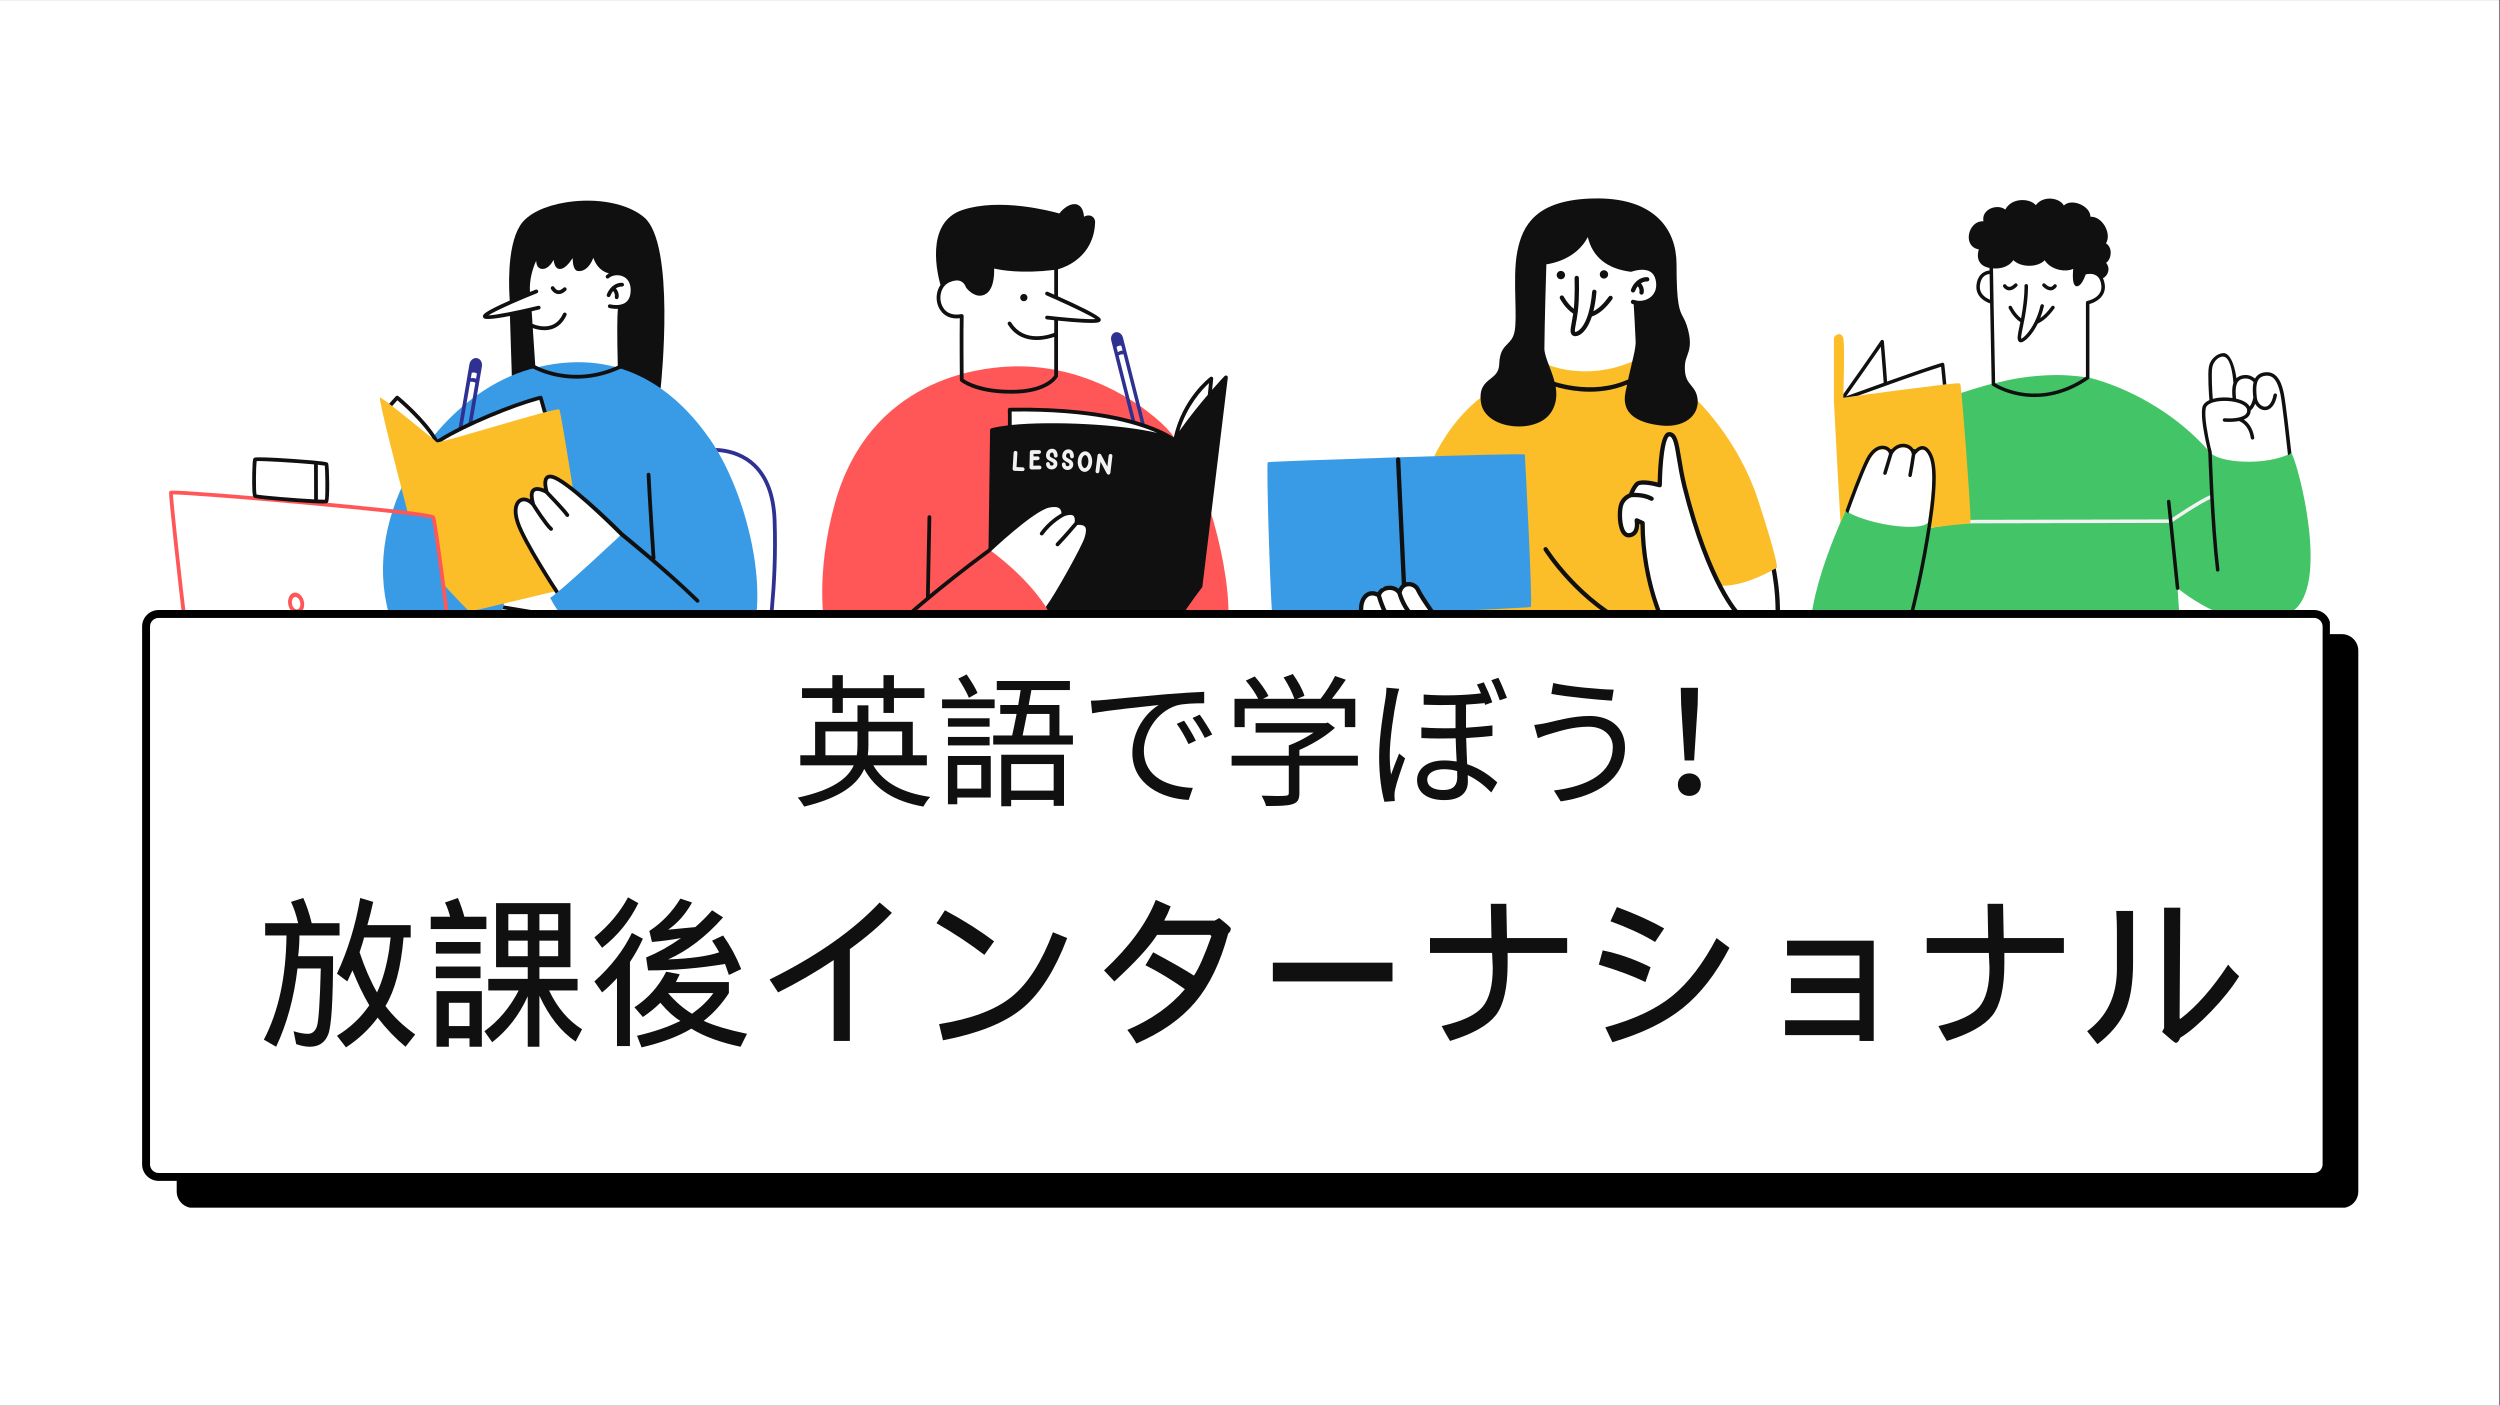
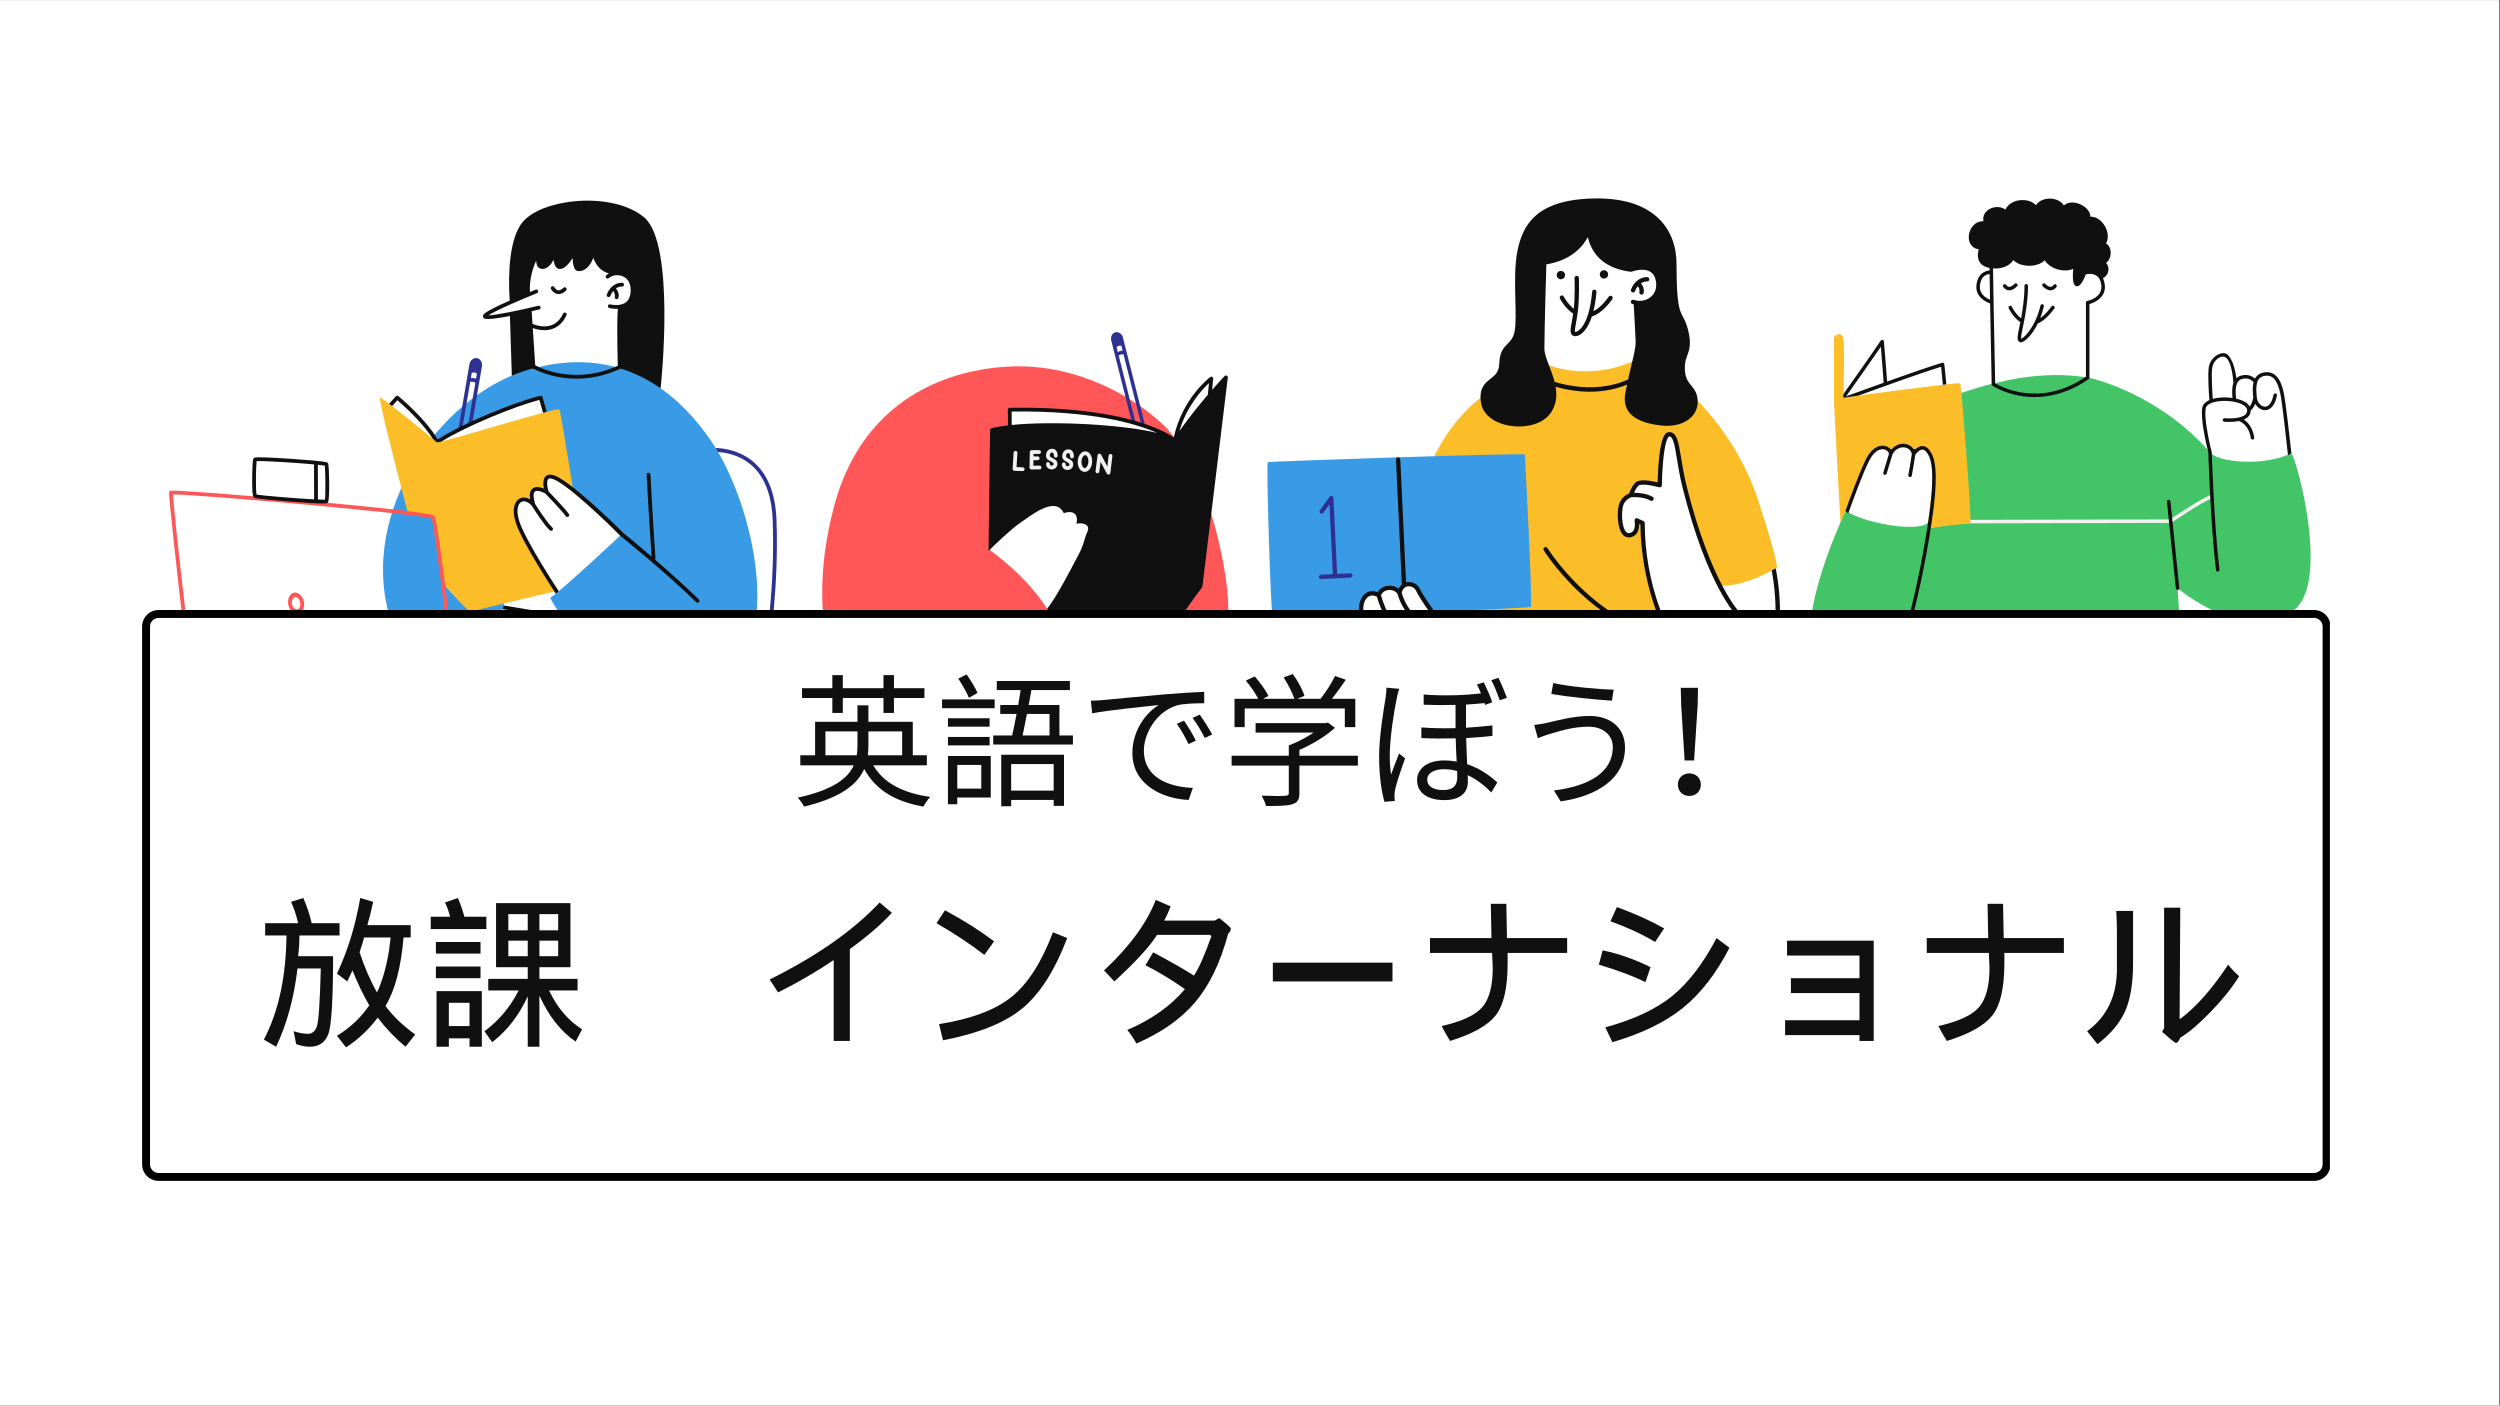
<svg xmlns="http://www.w3.org/2000/svg" width="1366" viewBox="0 0 1024.5 576" height="768" preserveAspectRatio="xMidYMid meet">
  <rect x="0" y="0" width="1024.5" height="576" fill="#808080" stroke="none" />
  <defs>
    <g />
    <clipPath id="960fb308f8">
      <path d="M 0 0.141 L 1024 0.141 L 1024 575.859 L 0 575.859 Z M 0 0.141 " clip-rule="nonzero" />
    </clipPath>
    <clipPath id="2b12a8d5c6">
      <path d="M 167 82 L 343.32 82 L 343.32 273 L 167 273 Z M 167 82 " clip-rule="nonzero" />
    </clipPath>
    <clipPath id="5b2806f777">
-       <path d="M 530.348 196.117 L 566.844 196.117 L 566.844 240.977 L 530.348 240.977 Z M 530.348 196.117 " clip-rule="nonzero" />
-     </clipPath>
+       </clipPath>
    <clipPath id="1f78936899">
      <path d="M 582.586 196.117 L 619.082 196.117 L 619.082 240.977 L 582.586 240.977 Z M 582.586 196.117 " clip-rule="nonzero" />
    </clipPath>
    <clipPath id="9f85cceef8">
      <path d="M 74 261.242 L 965 261.242 L 965 493.535 L 74 493.535 Z M 74 261.242 " clip-rule="nonzero" />
    </clipPath>
    <clipPath id="c4d5ebd3a1">
-       <path d="M 959.668 493.301 L 79.168 493.301 C 76.41 493.301 74.133 491.023 74.133 488.266 L 74.133 266.625 C 74.133 263.863 76.41 261.59 79.168 261.59 L 959.598 261.59 C 962.359 261.59 964.637 263.863 964.637 266.625 L 964.637 488.195 C 964.703 491.023 962.426 493.301 959.668 493.301 Z M 959.668 493.301 " clip-rule="nonzero" />
-     </clipPath>
+       </clipPath>
    <clipPath id="477db74277">
      <path d="M 72.41 259.863 L 966.43 259.863 L 966.43 495 L 72.41 495 Z M 72.41 259.863 " clip-rule="nonzero" />
    </clipPath>
    <clipPath id="43a241af82">
      <path d="M 959.668 263.105 C 961.602 263.105 963.188 264.691 963.188 266.625 L 963.188 488.266 C 963.188 490.195 961.602 491.785 959.668 491.785 L 79.168 491.785 C 77.238 491.785 75.652 490.195 75.652 488.266 L 75.652 266.625 C 75.652 264.691 77.238 263.105 79.168 263.105 L 959.668 263.105 M 959.668 259.863 L 79.168 259.863 C 75.445 259.863 72.41 262.898 72.41 266.625 L 72.41 488.266 C 72.41 491.992 75.445 495.023 79.168 495.023 L 959.668 495.023 C 963.395 495.023 966.43 491.992 966.43 488.266 L 966.43 266.625 C 966.43 262.898 963.395 259.863 959.668 259.863 Z M 959.668 259.863 " clip-rule="nonzero" />
    </clipPath>
    <clipPath id="5776202780">
      <path d="M 59.617 251.359 L 953.414 251.359 L 953.414 482.551 L 59.617 482.551 Z M 59.617 251.359 " clip-rule="nonzero" />
    </clipPath>
    <clipPath id="ff05c684b9">
      <path d="M 948.289 482.203 L 65 482.203 C 62.242 482.203 59.965 479.926 59.965 477.168 L 59.965 256.742 C 59.965 253.984 62.242 251.707 65 251.707 L 948.219 251.707 C 950.977 251.707 953.254 253.984 953.254 256.742 L 953.254 477.098 C 953.324 479.926 951.047 482.203 948.289 482.203 Z M 948.289 482.203 " clip-rule="nonzero" />
    </clipPath>
    <clipPath id="52aa1cfca5">
      <path d="M 58.238 249.984 L 955 249.984 L 955 483.926 L 58.238 483.926 Z M 58.238 249.984 " clip-rule="nonzero" />
    </clipPath>
    <clipPath id="9124bcdbee">
      <path d="M 948.289 253.227 C 950.219 253.227 951.805 254.812 951.805 256.742 L 951.805 477.168 C 951.805 479.098 950.219 480.684 948.289 480.684 L 65 480.684 C 63.066 480.684 61.48 479.098 61.48 477.168 L 61.48 256.742 C 61.48 254.812 63.066 253.227 65 253.227 L 948.289 253.227 M 948.289 249.984 L 65 249.984 C 61.273 249.984 58.238 253.02 58.238 256.742 L 58.238 477.168 C 58.238 480.891 61.273 483.926 65 483.926 L 948.289 483.926 C 952.012 483.926 955.047 480.891 955.047 477.168 L 955.047 256.742 C 955.047 253.02 952.012 249.984 948.289 249.984 Z M 948.289 249.984 " clip-rule="nonzero" />
    </clipPath>
  </defs>
  <g clip-path="url(#960fb308f8)">
    <path fill="#ffffff" d="M 0 0.141 L 1024 0.141 L 1024 575.859 L 0 575.859 Z M 0 0.141 " fill-opacity="1" fill-rule="nonzero" />
    <path fill="#ffffff" d="M 0 0.141 L 1024 0.141 L 1024 575.859 L 0 575.859 Z M 0 0.141 " fill-opacity="1" fill-rule="nonzero" />
  </g>
  <g clip-path="url(#2b12a8d5c6)">
    <path fill="#101011" d="M 263.953 89.051 C 257.215 83.371 244.789 80.945 232.289 82.871 C 223.059 84.297 216.086 87.758 213.164 92.371 C 207.484 101.344 208.625 119.68 208.898 123.16 C 197.906 128.02 197.902 128.957 197.902 129.641 C 197.902 129.945 198.047 130.23 198.293 130.426 C 198.559 130.637 199.148 130.727 199.98 130.727 C 201.957 130.727 205.301 130.207 208.965 129.492 L 209.82 156.246 C 209.832 156.551 210.02 156.82 210.301 156.938 C 210.488 157.016 224.246 162.605 244.293 162.605 C 252.109 162.605 260.887 161.754 270.188 159.395 C 270.504 159.312 270.738 159.047 270.77 158.723 C 271.023 156.324 276.781 99.867 263.953 89.051 Z M 210.07 124.34 C 210.078 124.336 210.086 124.332 210.098 124.328 C 213.215 122.953 216.695 121.496 220.074 120.145 C 220.473 119.984 220.668 119.535 220.508 119.133 C 220.348 118.734 219.895 118.539 219.496 118.699 C 219.477 118.711 218.574 119.07 217.172 119.645 C 216.859 114.484 218.359 109.871 219.73 106.832 C 219.758 107.77 219.941 108.668 220.41 109.297 C 220.867 109.902 221.555 110.238 222.348 110.223 C 224.316 110.219 225.848 108.359 226.883 106.504 C 227.016 107.738 227.336 108.949 228.023 109.633 C 228.488 110.094 229.082 110.293 229.742 110.219 C 231.586 109.996 233.41 107.719 234.656 105.766 C 234.719 108.191 235.145 110.625 236.551 111.02 C 237.59 111.266 238.75 111.02 239.816 110.324 C 241.223 109.406 242.363 107.793 243.145 105.66 C 243.996 108.047 245.301 109.82 247.039 110.953 C 247.887 111.504 248.746 111.84 249.547 112.043 C 249.148 112.258 248.777 112.516 248.461 112.816 C 248.145 113.113 248.133 113.605 248.426 113.918 C 248.719 114.23 249.215 114.246 249.523 113.949 C 250.688 112.859 253.191 112.312 255.367 113.301 C 257.445 114.238 258.539 116.34 258.441 119.211 C 258.367 121.402 257.688 122.992 256.418 123.934 C 253.992 125.734 250.125 124.738 250.086 124.727 C 249.676 124.617 249.246 124.863 249.133 125.277 C 249.023 125.691 249.27 126.117 249.684 126.23 C 249.781 126.254 250.988 126.57 252.555 126.57 C 252.766 126.57 252.984 126.562 253.203 126.551 C 252.934 129.176 252.816 136.402 253.18 150.398 C 233.91 158.418 221.449 151.723 219.387 150.465 L 218.336 134.449 C 219.426 134.84 221.145 135.312 223.07 135.312 C 224.152 135.312 225.301 135.164 226.434 134.766 C 228.918 133.895 230.84 132.016 232.145 129.184 C 232.32 128.793 232.152 128.332 231.762 128.152 C 231.371 127.973 230.91 128.145 230.73 128.535 C 229.609 130.965 227.996 132.566 225.93 133.293 C 222.77 134.406 219.363 133.207 218.227 132.734 L 217.898 127.746 C 217.895 127.68 217.867 127.621 217.852 127.562 C 218.941 127.309 219.984 127.059 220.945 126.824 C 221.359 126.723 221.617 126.305 221.516 125.887 C 221.414 125.469 220.996 125.211 220.578 125.312 C 212.293 127.324 203.18 129.156 200.125 129.242 C 201.684 128.199 205.484 126.359 210.07 124.34 Z M 342.719 272.242 C 342.676 272.242 342.633 272.238 342.59 272.23 L 167.918 243.336 C 167.492 243.266 167.207 242.863 167.277 242.441 C 167.348 242.016 167.742 241.727 168.172 241.801 L 342.844 270.695 C 343.27 270.766 343.555 271.168 343.484 271.59 C 343.422 271.973 343.094 272.242 342.719 272.242 Z M 228.449 120.484 C 228.617 120.512 228.785 120.527 228.953 120.527 C 229.949 120.527 230.965 120.035 231.977 119.062 C 232.285 118.766 232.293 118.273 231.996 117.965 C 231.699 117.652 231.207 117.645 230.898 117.941 C 230.09 118.715 229.359 119.055 228.715 118.953 C 227.762 118.797 227.18 117.707 227.176 117.699 C 226.977 117.316 226.512 117.168 226.129 117.363 C 225.75 117.559 225.598 118.027 225.793 118.41 C 225.828 118.48 226.723 120.195 228.449 120.484 Z M 249.125 121.695 C 249.215 121.73 249.309 121.746 249.402 121.746 C 249.715 121.746 250.008 121.559 250.129 121.25 C 250.449 120.41 250.84 119.762 251.25 119.25 C 251.434 119.457 252.211 120.426 251.953 121.66 C 251.867 122.082 252.137 122.496 252.559 122.582 C 252.609 122.594 252.664 122.598 252.715 122.598 C 253.078 122.598 253.402 122.344 253.477 121.98 C 253.883 120.016 252.719 118.559 252.387 118.188 C 253.625 117.352 254.777 117.43 254.859 117.438 C 255.281 117.48 255.668 117.172 255.711 116.746 C 255.754 116.316 255.445 115.934 255.02 115.891 C 253.531 115.734 250.273 116.531 248.676 120.691 C 248.523 121.094 248.723 121.543 249.125 121.695 Z M 249.125 121.695 " fill-opacity="1" fill-rule="nonzero" />
  </g>
  <path fill="#399be6" d="M 300.633 273.086 C 268.797 300.16 233.383 260.586 225.469 245.004 C 229.852 242.324 255.379 218.34 255.379 218.34 L 254.031 218.449 C 254.031 218.449 235.027 199.527 228.359 196.242 C 221.691 192.957 222.547 198.188 223.684 201.449 C 218.309 198.746 216.949 200.93 217.797 206.023 C 210.367 201.867 210.25 208.844 212.145 214.078 C 214.035 219.312 223.145 234.574 223.145 234.574 L 206.57 247.309 C 204.246 262.859 167.07 287.211 158.5 248.086 C 153.895 227.074 159.871 205.043 171.539 187.133 L 172.508 193.867 L 223.32 172.762 C 223.32 172.762 222.996 167.164 221.613 162.926 C 204.57 165.914 179.324 180.555 179.324 180.555 L 177.668 178.734 C 188.465 165.488 202.449 155.457 217.07 151.336 C 252.785 141.27 276.332 158.887 291.094 180.23 C 308.258 205.039 319.34 257.18 300.633 273.086 Z M 300.633 273.086 C 268.797 300.16 233.383 260.586 225.469 245.004 C 229.852 242.324 255.379 218.34 255.379 218.34 L 254.031 218.449 C 254.031 218.449 235.027 199.527 228.359 196.242 C 221.691 192.957 222.547 198.188 223.684 201.449 C 218.309 198.746 216.949 200.93 217.797 206.023 C 210.367 201.867 210.25 208.844 212.145 214.078 C 214.035 219.312 223.145 234.574 223.145 234.574 L 206.57 247.309 C 204.246 262.859 167.07 287.211 158.5 248.086 C 153.895 227.074 159.871 205.043 171.539 187.133 L 172.508 193.867 L 223.32 172.762 C 223.32 172.762 222.996 167.164 221.613 162.926 C 204.57 165.914 179.324 180.555 179.324 180.555 L 177.668 178.734 C 188.465 165.488 202.449 155.457 217.07 151.336 C 252.785 141.27 276.332 158.887 291.094 180.23 C 308.258 205.039 319.34 257.18 300.633 273.086 Z M 300.633 273.086 " fill-opacity="1" fill-rule="nonzero" />
  <path fill="#2e3192" d="M 189.5 175.195 L 192.703 156.445 C 193.203 156.367 193.934 156.391 194.809 156.82 L 191.871 173.996 L 193.566 173.141 L 197.484 150.172 C 197.766 148.527 196.848 146.996 195.438 146.754 C 194.027 146.516 192.648 147.652 192.367 149.293 L 187.805 176.051 Z M 193.324 152.758 C 194.539 152.445 195.172 152.848 195.434 153.109 L 195.078 155.211 C 194.645 155.008 193.938 154.816 192.949 154.992 Z M 313.488 265.84 C 313.875 263.578 317.637 240.605 316.652 213.246 C 316.273 202.633 313.152 194.867 307.383 190.164 C 303.055 186.633 297.996 185.508 294.254 185.219 C 294.094 185.07 293.406 183.973 293.258 183.578 C 297.285 183.727 303.223 184.77 308.352 188.945 C 314.492 193.945 317.809 202.102 318.207 213.191 C 319.195 240.645 315.43 263.711 315.023 266.094 C 314.809 266.094 313.555 265.883 313.488 265.84 Z M 313.488 265.84 " fill-opacity="1" fill-rule="nonzero" />
  <path fill="#fbbe28" d="M 211.301 209.941 C 211.574 215.559 221.934 233.203 228.082 242.168 C 214.086 245.496 192.969 250.602 192.477 250.602 C 192.098 250.602 186.746 244.98 181.578 239.297 C 180.527 230.629 178.258 212.688 177.328 211.816 C 176.406 210.957 170.184 210.398 167.129 210.172 C 162.168 191.227 155.098 163.66 155.707 162.941 C 156.215 162.34 178.109 180.473 179.082 181.203 C 180.055 181.934 228.516 166.594 229.246 167.812 C 229.586 168.383 232.242 184.145 234.863 200.73 C 233.18 199.309 230.039 196.828 227.723 195.996 C 224.406 194.809 222.422 195.781 223.871 201.551 C 222.305 200.352 215.668 197.809 218.531 206.766 C 214.301 203.82 210.984 203.371 211.301 209.941 Z M 211.301 209.941 C 211.574 215.559 221.934 233.203 228.082 242.168 C 214.086 245.496 192.969 250.602 192.477 250.602 C 192.098 250.602 186.746 244.98 181.578 239.297 C 180.527 230.629 178.258 212.688 177.328 211.816 C 176.406 210.957 170.184 210.398 167.129 210.172 C 162.168 191.227 155.098 163.66 155.707 162.941 C 156.215 162.34 178.109 180.473 179.082 181.203 C 180.055 181.934 228.516 166.594 229.246 167.812 C 229.586 168.383 232.242 184.145 234.863 200.73 C 233.18 199.309 230.039 196.828 227.723 195.996 C 224.406 194.809 222.422 195.781 223.871 201.551 C 222.305 200.352 215.668 197.809 218.531 206.766 C 214.301 203.82 210.984 203.371 211.301 209.941 Z M 211.301 209.941 " fill-opacity="1" fill-rule="nonzero" />
  <path fill="#ff5757" d="M 73.375 241.562 C 77.871 280.875 78.562 281.219 79.117 281.496 C 80.852 282.363 187.762 296.516 188.555 296.516 C 188.609 296.516 188.664 296.508 188.715 296.496 C 188.738 296.492 188.758 296.484 188.781 296.477 C 188.809 296.469 188.84 296.461 188.867 296.449 L 219.387 283.137 C 219.754 282.977 219.941 282.562 219.812 282.18 C 219.578 281.469 219.254 280.5 202.699 278.324 C 195.66 277.402 188.605 276.656 187.02 276.492 C 183.961 251.367 179.16 213.031 178.164 211.539 C 177.84 211.051 177.074 209.906 125.055 205.207 C 100.43 202.984 72.41 200.777 70.086 201.09 C 69.582 201.156 69.387 201.438 69.312 201.66 C 68.957 202.727 73.332 241.176 73.375 241.562 Z M 70.844 202.605 C 70.867 202.605 70.895 202.605 70.922 202.605 C 75.219 202.605 98.145 204.352 123.57 206.637 C 153.312 209.309 174.52 211.652 176.914 212.52 C 178.004 215.934 183.867 262.988 187.668 294.848 C 177.578 293.562 86.344 281.426 80.016 280.137 C 79.465 278.234 77.859 267.117 74.875 240.98 C 72.75 222.371 71.062 206.012 70.844 202.605 Z M 118.16 247.848 C 118.648 250.23 120.473 251.879 122.23 251.523 C 123.988 251.164 125.023 248.93 124.535 246.547 C 124.047 244.164 122.223 242.516 120.465 242.875 C 118.707 243.23 117.676 245.465 118.16 247.848 Z M 120.832 244.676 C 121.75 244.488 122.727 245.469 123.012 246.859 C 123.293 248.246 122.781 249.531 121.863 249.719 C 120.945 249.906 119.969 248.926 119.688 247.535 C 119.402 246.148 119.918 244.863 120.832 244.676 Z M 120.832 244.676 " fill-opacity="1" fill-rule="nonzero" />
  <path fill="#101011" d="M 119.527 188.043 C 110.039 187.395 104.887 187.242 104.211 187.578 C 103.742 187.812 103.645 188.188 103.516 190.266 C 103.387 192.363 103.316 195.539 103.344 198.176 C 103.398 203.449 103.75 203.688 104.129 203.938 C 104.793 204.383 113.84 205.148 119.168 205.562 C 126.555 206.141 130.273 206.328 132.184 206.328 C 134.035 206.328 134.195 206.152 134.355 205.977 C 135.262 204.984 134.895 190.605 134.453 189.836 C 134.219 189.422 133.996 189.035 119.527 188.043 Z M 105.129 202.645 C 104.73 200.738 104.871 191.168 105.18 188.961 C 107.797 188.801 121.305 189.629 128.691 190.309 C 128.727 192.461 128.73 202.41 128.73 204.641 C 121.273 204.25 107.586 203.145 105.129 202.645 Z M 133.164 204.773 C 132.637 204.797 131.621 204.773 130.285 204.715 C 130.285 202.656 130.281 192.984 130.25 190.457 C 131.566 190.594 132.574 190.719 133.105 190.824 C 133.352 192.984 133.469 202.648 133.164 204.773 Z M 217.879 150.699 C 217.988 150.766 225.32 155.172 236.27 155.172 C 241.578 155.172 247.734 154.137 254.328 151.066 C 254.719 150.883 254.887 150.422 254.707 150.031 C 254.523 149.641 254.059 149.473 253.672 149.656 C 234.262 158.691 218.848 149.469 218.695 149.375 C 218.328 149.148 217.852 149.262 217.625 149.629 C 217.398 149.992 217.512 150.473 217.879 150.699 Z M 286.402 245.664 C 280.598 240.016 274.023 234.148 268.422 229.305 C 268.551 229.152 268.625 228.957 268.609 228.742 C 268.598 228.547 267.27 209.051 266.547 194.465 C 266.527 194.035 266.16 193.707 265.73 193.727 C 265.305 193.75 264.973 194.113 264.992 194.543 C 265.637 207.512 266.754 224.344 267.008 228.082 C 260.672 222.637 255.867 218.727 255.379 218.34 C 254.289 217.223 237.598 200.633 229.145 195.789 C 226.668 194.371 224.906 194.129 223.766 195.051 C 222.418 196.145 222.586 198.566 222.906 200.227 C 221.523 199.668 219.547 199.176 218.246 200.191 C 217.219 200.992 216.883 202.461 217.234 204.652 C 215.73 203.758 214.133 203.629 212.82 204.379 C 210.906 205.473 209.531 208.66 211.406 214.32 C 214.152 222.625 227.223 242.445 227.777 243.281 C 227.988 243.152 228.824 242.477 228.98 242.289 C 228.844 242.086 215.566 221.938 212.883 213.832 C 211.301 209.055 212.277 206.484 213.594 205.73 C 214.797 205.043 216.492 205.637 217.914 207.242 C 218.426 208.062 223.078 215.414 225.328 217.348 C 225.477 217.473 225.656 217.535 225.836 217.535 C 226.055 217.535 226.273 217.441 226.426 217.262 C 226.707 216.938 226.668 216.445 226.34 216.164 C 224.312 214.426 219.82 207.352 219.25 206.449 C 218.48 203.828 218.461 201.996 219.199 201.418 C 220.086 200.73 222.242 201.555 223.395 202.176 C 224.152 202.957 230.301 209.301 231.855 211.52 C 232.004 211.738 232.246 211.852 232.492 211.852 C 232.648 211.852 232.801 211.805 232.938 211.711 C 233.289 211.465 233.375 210.98 233.129 210.629 C 231.617 208.465 226.258 202.895 224.793 201.383 C 224.25 199.664 223.879 196.961 224.746 196.262 C 225.297 195.816 226.617 196.137 228.371 197.141 C 236.746 201.938 253.945 219.312 254.117 219.488 C 254.141 219.512 254.164 219.535 254.191 219.555 C 254.367 219.695 271.988 233.809 285.316 246.777 C 285.469 246.926 285.664 246.996 285.859 246.996 C 286.062 246.996 286.266 246.918 286.418 246.762 C 286.715 246.453 286.711 245.961 286.402 245.664 Z M 222.531 169.148 C 223.023 169.047 223.59 168.914 224.035 168.758 C 224.035 168.75 224.035 168.746 224.035 168.738 C 224.035 168.738 223.297 166.137 222.32 162.727 C 222.207 162.324 221.793 162.086 221.387 162.188 C 210.613 164.852 189.477 173.512 179.352 180.094 C 174.379 171.52 163.727 162.723 163.262 162.34 C 162.938 162.074 162.465 162.113 162.188 162.422 L 159.465 165.461 C 159.805 165.75 160.289 166.125 160.703 166.414 L 162.844 164.023 C 165.027 165.891 172.965 172.902 177.352 179.801 C 178.242 180.656 178.918 181.27 179.102 181.285 C 179.355 181.309 179.902 181.234 180.965 180.914 C 190.883 174.715 210.637 166.602 221.035 163.883 C 221.871 166.816 222.488 168.996 222.531 169.148 Z M 222.531 169.148 " fill-opacity="1" fill-rule="nonzero" />
  <path fill="#ff5757" d="M 429.414 250.109 C 429.414 250.109 406.746 282.418 390.887 290.832 C 343.629 311.223 327.684 259.102 342.012 206.719 C 356.254 154.652 402.395 150.93 412.328 150.281 C 451.465 147.723 480.578 175.719 481.543 180.172 C 476.695 177.375 466.23 172.613 447.77 169.824 C 438.301 168.609 414.027 167.758 414.027 167.758 L 413.754 175.645 C 409.234 175.965 406.5 176.254 406.5 176.254 C 406.5 176.254 405.949 216.391 405.824 225.535 C 423.387 238.562 429.414 250.109 429.414 250.109 Z M 441.699 262.027 C 446.582 274.082 471.832 293.336 494.133 277.48 C 514.281 263.16 495.438 207.57 495.438 207.57 C 495.438 207.57 434.164 243.418 441.699 262.027 Z M 441.699 262.027 " fill-opacity="1" fill-rule="nonzero" />
-   <path fill="#101011" d="M 451.047 130.723 C 450.523 129.254 441.191 124.836 433.574 121.438 L 433.574 110.348 C 436.461 109.543 448.348 105.367 448.785 90.953 C 448.789 90.922 448.785 90.891 448.785 90.859 C 448.652 89.43 447.734 88.449 446.387 88.301 C 445.711 88.227 444.914 88.398 444.238 88.82 C 443.988 86.043 443.027 84.359 441.379 83.812 C 439.023 83.035 436.031 85.016 434.117 87.484 C 430.465 86.449 409.625 80.977 394.363 86.066 C 378.594 91.324 384.473 113.555 385.414 116.766 C 383.789 119.078 383.438 122.219 384.238 124.805 C 385.223 127.996 388.117 131.027 393.328 130.398 C 393.199 137.699 393.344 155.52 393.348 155.707 C 393.348 155.93 393.445 156.137 393.609 156.285 C 393.844 156.488 399.504 161.332 414.512 161.332 C 429.695 161.332 433.34 154.727 433.484 154.445 C 433.547 154.332 433.574 154.211 433.574 154.086 L 433.574 131.395 C 435.258 131.566 437.234 131.754 439.227 131.918 C 442.996 132.227 445.512 132.34 447.203 132.34 C 450.344 132.34 450.66 131.945 450.895 131.648 C 451.105 131.383 451.16 131.039 451.047 130.723 Z M 432.812 129.766 C 432.809 129.766 432.805 129.762 432.801 129.762 C 432.797 129.762 432.797 129.762 432.797 129.762 C 431.582 129.637 430.367 129.504 429.168 129.363 C 428.746 129.316 428.355 129.617 428.309 130.043 C 428.258 130.469 428.562 130.855 428.988 130.902 C 429.012 130.906 430.215 131.047 432.023 131.234 L 432.023 136.41 C 429.773 137.281 419.602 140.617 414.363 132.152 C 414.137 131.789 413.66 131.676 413.297 131.902 C 412.93 132.125 412.82 132.605 413.043 132.969 C 416.16 138 420.777 139.332 424.805 139.332 C 427.867 139.332 430.582 138.562 432.023 138.059 L 432.023 153.867 C 431.418 154.789 427.52 159.781 414.512 159.781 C 401.891 159.781 396.129 156.207 394.895 155.32 C 394.871 152.566 394.75 135.543 394.898 129.504 C 394.902 129.27 394.801 129.043 394.621 128.895 C 394.441 128.742 394.203 128.68 393.973 128.727 C 389.898 129.527 386.812 127.887 385.719 124.348 C 384.75 121.207 385.773 117.086 389.168 115.633 C 391.031 114.832 392.586 114.715 393.789 115.281 C 395.309 116 395.801 117.625 395.805 117.641 C 395.828 117.73 395.871 117.816 395.926 117.891 C 396.047 118.055 398.938 121.891 402.551 121.059 C 407.277 119.965 407.496 112.832 407.395 110.047 C 410.246 110.719 418.691 112.223 432.023 110.613 L 432.023 120.746 C 431.102 120.34 430.211 119.949 429.387 119.59 C 428.996 119.418 428.539 119.602 428.367 119.992 C 428.195 120.387 428.375 120.84 428.77 121.012 C 429.996 121.547 431.238 122.094 432.473 122.648 C 432.488 122.656 432.504 122.664 432.523 122.668 C 439.762 125.91 446.699 129.262 448.93 130.75 C 446.473 130.957 439.723 130.488 432.812 129.766 Z M 420.059 120.535 C 419.277 120.266 418.426 120.68 418.152 121.457 C 417.883 122.238 418.297 123.094 419.078 123.363 C 419.859 123.637 420.711 123.223 420.98 122.441 C 421.254 121.66 420.84 120.809 420.059 120.535 Z M 445.805 214.871 C 445.039 213.93 443.789 213.492 441.996 213.531 C 442.078 211.934 441.66 210.781 440.754 210.094 C 439.484 209.137 437.66 209.43 436.496 209.777 C 436.414 209.035 436.141 208.094 435.371 207.352 C 434.191 206.219 432.266 205.926 429.645 206.488 C 422.805 207.953 405.75 224.078 404.59 225.18 C 403.824 225.734 393.406 233.312 381.031 243.551 C 381.121 238.586 381.398 223.586 381.648 211.914 C 381.656 211.488 381.316 211.133 380.887 211.125 C 380.465 211.137 380.105 211.453 380.098 211.883 C 379.82 224.965 379.504 242.242 379.457 244.859 C 374.016 249.398 368.27 254.402 362.84 259.52 C 362.531 259.816 362.516 260.305 362.809 260.617 C 362.961 260.777 363.168 260.859 363.375 260.859 C 363.562 260.859 363.754 260.789 363.906 260.648 C 382.672 242.953 405.312 226.57 405.539 226.406 C 405.57 226.383 405.594 226.363 405.621 226.34 C 405.797 226.168 423.461 209.398 429.969 208.004 C 432.02 207.566 433.512 207.723 434.289 208.461 C 434.91 209.051 434.984 209.926 434.973 210.406 C 433.699 211.113 429.566 213.633 426.266 218.203 C 426.016 218.547 426.09 219.031 426.438 219.285 C 426.578 219.383 426.734 219.43 426.891 219.43 C 427.133 219.43 427.371 219.32 427.52 219.109 C 431.082 214.184 435.797 211.715 436.039 211.594 C 436.715 211.289 438.844 210.594 439.82 211.332 C 440.504 211.852 440.52 213.051 440.391 214.043 C 439.652 214.918 436.023 219.211 432.805 222.57 C 432.512 222.879 432.52 223.371 432.832 223.668 C 432.98 223.809 433.172 223.883 433.367 223.883 C 433.57 223.883 433.773 223.801 433.926 223.641 C 437.078 220.348 440.625 216.168 441.512 215.113 C 443.059 214.996 444.102 215.238 444.602 215.852 C 445.219 216.605 445.164 218.082 444.441 220.363 C 443.281 224.012 432.379 243.672 428.598 248.66 C 428.691 249 429.137 249.688 429.414 250.109 C 433.164 245.527 444.586 225.031 445.918 220.832 C 446.539 218.883 447.082 216.441 445.805 214.871 Z M 445.805 214.871 " fill-opacity="1" fill-rule="nonzero" />
  <path fill="#2e3192" d="M 465.504 173.688 L 458.434 145.672 C 458.836 145.41 459.484 145.152 460.41 145.191 L 467.707 174.082 L 469.273 174.363 L 460.191 138.363 C 459.805 136.82 458.418 135.84 457.094 136.172 C 455.77 136.504 455.008 138.023 455.391 139.562 L 463.93 173.406 Z M 457.559 142.219 C 458.496 141.477 459.203 141.586 459.531 141.715 L 460.031 143.68 C 459.574 143.672 458.883 143.777 458.09 144.309 Z M 457.559 142.219 " fill-opacity="1" fill-rule="nonzero" />
  <path fill="#101011" d="M 502.719 153.949 C 502.418 153.809 502.059 153.875 501.828 154.113 C 501.781 154.164 499.742 156.297 496.727 159.746 L 497.172 155.211 C 497.203 154.906 497.047 154.609 496.777 154.461 C 496.508 154.309 496.176 154.332 495.934 154.52 C 495.457 154.875 484.539 163.293 481 179.266 C 476.793 176.344 459.074 166.375 413.773 167.105 C 413.566 167.109 413.367 167.195 413.223 167.344 C 413.082 167.492 413.004 167.695 413.008 167.902 C 413.066 170.02 413.062 172.52 413.043 174.316 C 410.398 174.629 408.109 175.023 406.301 175.508 C 405.965 175.594 405.73 175.898 405.727 176.246 L 405.086 225.773 C 407.027 223.863 414.254 216.852 418.152 214.207 C 422.684 211.129 432.559 203.004 435.957 210.32 C 437.805 209.5 442.336 209.109 441.129 214.691 C 442.672 214.043 447.098 214.602 445.664 217.766 C 444.234 220.93 444.211 223.27 441.863 227.555 C 439.688 231.527 433.352 244.246 429.082 249.508 C 429.508 250.262 429.414 250.109 429.414 250.109 L 418.41 265.07 C 433.254 265.234 451.105 268.016 472.043 271.18 C 472.082 271.184 472.117 271.191 472.152 271.195 C 472.172 271.199 472.188 271.211 472.207 271.215 C 472.234 271.215 472.262 271.219 472.285 271.219 C 472.285 271.219 472.289 271.219 472.289 271.219 C 472.289 271.219 472.289 271.219 472.293 271.219 C 472.375 271.219 472.457 271.199 472.535 271.172 C 472.559 271.164 472.582 271.152 472.605 271.145 C 472.664 271.117 472.719 271.082 472.77 271.043 C 472.785 271.031 472.801 271.02 472.816 271.004 C 472.871 270.953 472.922 270.895 472.961 270.824 C 483.484 252.172 492.488 240.883 492.578 240.77 C 492.668 240.656 492.727 240.523 492.742 240.379 L 503.156 154.746 C 503.199 154.414 503.023 154.094 502.719 153.949 Z M 414.598 174.148 C 414.609 172.578 414.617 170.523 414.578 168.645 C 447.293 168.203 465.414 173.539 474.172 177.395 C 458.82 173.77 430.918 172.512 414.598 174.148 Z M 494.969 161.777 C 491.551 165.773 487.301 171.012 483.285 176.68 C 486.371 166.328 492.621 159.609 495.438 156.992 Z M 494.969 161.777 " fill-opacity="1" fill-rule="nonzero" />
  <path fill="#f2f2f2" d="M 444.828 184.949 C 443.168 184.863 441.773 186.648 441.652 189.012 C 441.531 191.375 442.734 193.293 444.395 193.379 C 446.051 193.465 447.445 191.68 447.566 189.316 C 447.688 186.953 446.484 185.035 444.828 184.949 Z M 444.473 191.828 C 443.809 191.797 443.125 190.617 443.203 189.09 C 443.281 187.566 444.082 186.465 444.746 186.496 C 445.41 186.531 446.098 187.711 446.016 189.234 C 445.938 190.762 445.137 191.863 444.473 191.828 Z M 419.121 191.504 C 419.121 191.504 419.117 191.504 419.117 191.504 L 416.574 191.422 L 416.93 185.598 C 416.953 185.168 416.629 184.801 416.199 184.777 C 416.195 184.777 416.188 184.773 416.18 184.773 C 415.762 184.758 415.406 185.082 415.379 185.504 L 414.977 192.125 C 414.965 192.332 415.039 192.539 415.18 192.691 C 415.32 192.848 415.516 192.938 415.723 192.945 C 415.723 192.945 415.727 192.945 415.727 192.945 L 419.066 193.055 C 419.496 193.07 419.852 192.734 419.867 192.305 C 419.883 191.879 419.547 191.52 419.121 191.504 Z M 426.004 190.805 C 426.004 190.805 426 190.805 426 190.805 L 423.457 190.828 L 423.5 188.598 L 425.266 188.574 C 425.695 188.566 426.035 188.215 426.031 187.785 C 426.023 187.359 425.676 187.02 425.25 187.023 C 425.25 187.023 425.246 187.023 425.242 187.023 L 423.531 187.047 L 423.555 186.027 L 425.832 186.016 C 426.262 186.012 426.605 185.664 426.605 185.234 C 426.602 184.809 426.254 184.461 425.824 184.465 L 422.789 184.48 C 422.371 184.48 422.027 184.816 422.02 185.238 L 421.887 191.594 C 421.883 191.805 421.965 192.008 422.113 192.156 C 422.258 192.305 422.461 192.387 422.668 192.387 C 422.668 192.387 422.668 192.387 422.672 192.387 L 426.012 192.355 C 426.441 192.355 426.785 192.004 426.781 191.574 C 426.777 191.148 426.43 190.805 426.004 190.805 Z M 431.188 185.441 C 431.859 185.441 431.875 186.738 431.875 186.75 C 431.879 187.18 432.227 187.523 432.656 187.523 C 433.082 187.52 433.43 187.172 433.426 186.742 C 433.418 185.32 432.723 183.883 431.18 183.891 C 429.688 183.898 428.652 185.062 428.66 186.723 C 428.668 188.16 429.816 188.711 430.656 189.109 C 431.52 189.523 431.77 189.703 431.77 190.109 C 431.773 190.805 430.996 190.816 430.961 190.816 C 430.754 190.816 430.559 190.758 430.43 190.645 C 430.297 190.527 430.227 190.355 430.227 190.117 C 430.227 189.688 429.875 189.344 429.449 189.344 C 429.02 189.348 428.672 189.695 428.676 190.125 C 428.68 190.809 428.945 191.414 429.422 191.82 C 429.832 192.176 430.383 192.371 430.969 192.367 C 432.117 192.363 433.328 191.566 433.32 190.102 C 433.316 188.66 432.164 188.113 431.324 187.711 C 430.465 187.301 430.211 187.117 430.211 186.715 C 430.207 186.332 430.301 185.449 431.188 185.441 Z M 437.887 185.688 C 438.559 185.715 438.516 187.016 438.516 187.027 C 438.5 187.453 438.832 187.816 439.262 187.832 C 439.688 187.848 440.047 187.516 440.066 187.09 C 440.121 185.664 439.488 184.199 437.949 184.141 C 436.457 184.082 435.371 185.195 435.305 186.855 C 435.246 188.293 436.371 188.891 437.191 189.328 C 438.035 189.781 438.277 189.973 438.262 190.375 C 438.234 191.074 437.453 191.051 437.422 191.047 C 437.211 191.039 437.023 190.969 436.898 190.852 C 436.77 190.73 436.707 190.555 436.719 190.316 C 436.734 189.887 436.402 189.527 435.973 189.508 C 435.547 189.492 435.188 189.824 435.168 190.254 C 435.141 190.938 435.379 191.551 435.836 191.984 C 436.234 192.355 436.773 192.574 437.359 192.598 C 438.504 192.645 439.754 191.902 439.812 190.438 C 439.867 189 438.742 188.398 437.922 187.961 C 437.082 187.512 436.836 187.32 436.855 186.914 C 436.867 186.535 437 185.652 437.887 185.688 Z M 455.184 186.035 C 454.773 185.996 454.371 186.289 454.32 186.715 L 453.789 191.164 L 451.234 186.328 C 451.074 186.031 450.742 185.867 450.41 185.93 C 450.078 185.988 449.82 186.258 449.777 186.594 L 448.953 193.074 C 448.898 193.5 449.199 193.887 449.625 193.941 C 450.043 194 450.438 193.695 450.492 193.27 L 451.008 189.223 L 453.574 194.082 C 453.699 194.316 453.93 194.469 454.184 194.492 C 454.254 194.5 454.328 194.496 454.402 194.484 C 454.734 194.422 454.992 194.152 455.031 193.812 L 455.859 186.898 C 455.91 186.473 455.609 186.086 455.184 186.035 Z M 455.184 186.035 " fill-opacity="1" fill-rule="nonzero" />
  <path fill="#fbbe28" d="M 728.207 232.562 C 728.207 232.562 716.285 240.047 706.027 240.047 C 705.789 240.109 705.504 240.246 705.191 240.43 C 703.066 235.805 698.035 224.711 695.77 218.562 C 692.859 210.66 688.84 190.285 687.59 185.988 C 686.344 181.688 687.453 178.223 683.848 178.086 C 680.242 177.945 680.105 198.738 680.105 198.738 C 680.105 198.738 673.23 196.836 671.648 197.352 C 670.066 197.871 668.508 203.77 668.508 203.77 C 668.508 203.77 663.75 204.285 663.887 209.137 C 664.027 213.988 665.059 219.379 667.949 219.262 C 671.418 219.117 670.863 213.34 670.863 213.34 L 673.5 213.555 C 673.5 213.555 673.312 228.957 677.887 244.207 C 680.797 253.902 682.562 258.242 684.172 260.793 C 689.809 269.203 695.309 274.238 695.309 274.238 C 695.309 274.238 642.633 279.32 604.375 273.5 C 603.543 265.738 603.449 193.75 603.449 193.75 L 587.785 186.957 C 587.785 186.957 594.508 171.848 607.887 162.145 C 608.164 167.41 611.121 174.434 622.211 174.066 C 633.301 173.695 637.645 166.859 636.902 161.406 C 636.164 155.953 633.809 149.254 633.809 149.254 C 633.809 149.254 649.609 156.602 669.293 148.004 C 667.074 156.602 662.918 167.133 670.402 170.461 C 677.887 173.789 687.453 174.48 691.055 170.738 C 694.66 166.996 694.754 163.348 694.754 163.348 C 694.754 163.348 712.125 179.332 720.441 204.84 C 728.762 230.344 728.207 232.562 728.207 232.562 Z M 728.207 232.562 C 728.207 232.562 716.285 240.047 706.027 240.047 C 705.789 240.109 705.504 240.246 705.191 240.43 C 703.066 235.805 698.035 224.711 695.77 218.562 C 692.859 210.66 688.84 190.285 687.59 185.988 C 686.344 181.688 687.453 178.223 683.848 178.086 C 680.242 177.945 680.105 198.738 680.105 198.738 C 680.105 198.738 673.23 196.836 671.648 197.352 C 670.066 197.871 668.508 203.77 668.508 203.77 C 668.508 203.77 663.75 204.285 663.887 209.137 C 664.027 213.988 665.059 219.379 667.949 219.262 C 671.418 219.117 670.863 213.34 670.863 213.34 L 673.5 213.555 C 673.5 213.555 673.312 228.957 677.887 244.207 C 680.797 253.902 682.562 258.242 684.172 260.793 C 689.809 269.203 695.309 274.238 695.309 274.238 C 695.309 274.238 642.633 279.32 604.375 273.5 C 603.543 265.738 603.449 193.75 603.449 193.75 L 587.785 186.957 C 587.785 186.957 594.508 171.848 607.887 162.145 C 608.164 167.41 611.121 174.434 622.211 174.066 C 633.301 173.695 637.645 166.859 636.902 161.406 C 636.164 155.953 633.809 149.254 633.809 149.254 C 633.809 149.254 649.609 156.602 669.293 148.004 C 667.074 156.602 662.918 167.133 670.402 170.461 C 677.887 173.789 687.453 174.48 691.055 170.738 C 694.66 166.996 694.754 163.348 694.754 163.348 C 694.754 163.348 712.125 179.332 720.441 204.84 C 728.762 230.344 728.207 232.562 728.207 232.562 Z M 728.207 232.562 " fill-opacity="1" fill-rule="nonzero" />
  <path fill="#399be6" d="M 627.293 248.734 C 626.906 248.965 608.395 249.848 586.969 250.793 C 585.602 248.781 582.34 243.902 581.203 241.57 C 579.746 238.59 574.688 238.383 573.578 242.195 C 572.121 240.809 566.23 239.77 565.332 244.066 C 562.973 241.918 557.359 243.789 557.844 251.137 C 557.867 251.457 557.914 251.75 557.957 252.043 C 538.207 252.879 521.867 253.539 521.574 253.539 C 520.836 253.539 518.801 189.773 519.539 189.406 C 520.281 189.035 624.891 185.523 624.891 186.262 C 624.891 186.262 628.215 248.18 627.293 248.734 Z M 627.293 248.734 C 626.906 248.965 608.395 249.848 586.969 250.793 C 585.602 248.781 582.34 243.902 581.203 241.57 C 579.746 238.59 574.688 238.383 573.578 242.195 C 572.121 240.809 566.23 239.77 565.332 244.066 C 562.973 241.918 557.359 243.789 557.844 251.137 C 557.867 251.457 557.914 251.75 557.957 252.043 C 538.207 252.879 521.867 253.539 521.574 253.539 C 520.836 253.539 518.801 189.773 519.539 189.406 C 520.281 189.035 624.891 185.523 624.891 186.262 C 624.891 186.262 628.215 248.18 627.293 248.734 Z M 627.293 248.734 " fill-opacity="1" fill-rule="nonzero" />
  <path fill="#2e3192" d="M 554.277 235.781 C 554.301 236.27 553.926 236.688 553.438 236.711 L 541.383 237.289 C 541.371 237.289 541.363 237.289 541.352 237.289 C 540.879 237.297 540.48 236.926 540.457 236.445 C 540.434 235.957 540.809 235.543 541.297 235.52 L 546.191 235.285 L 544.809 206.707 L 542.34 210.117 C 542.055 210.516 541.5 210.602 541.105 210.316 C 540.707 210.031 540.617 209.477 540.906 209.078 L 544.852 203.621 C 545.07 203.316 545.461 203.184 545.82 203.289 C 546.184 203.398 546.438 203.719 546.453 204.098 L 547.961 235.199 L 553.352 234.941 C 553.84 234.895 554.254 235.293 554.277 235.781 Z M 554.277 235.781 C 554.301 236.27 553.926 236.688 553.438 236.711 L 541.383 237.289 C 541.371 237.289 541.363 237.289 541.352 237.289 C 540.879 237.297 540.48 236.926 540.457 236.445 C 540.434 235.957 540.809 235.543 541.297 235.52 L 546.191 235.285 L 544.809 206.707 L 542.34 210.117 C 542.055 210.516 541.5 210.602 541.105 210.316 C 540.707 210.031 540.617 209.477 540.906 209.078 L 544.852 203.621 C 545.07 203.316 545.461 203.184 545.82 203.289 C 546.184 203.398 546.438 203.719 546.453 204.098 L 547.961 235.199 L 553.352 234.941 C 553.84 234.895 554.254 235.293 554.277 235.781 Z M 554.277 235.781 " fill-opacity="1" fill-rule="nonzero" />
  <path fill="#b7303a" d="M 608.918 234.113 C 608.926 234.602 608.535 235.004 608.047 235.016 C 608.008 235.016 604.02 235.09 598.723 235.312 C 598.707 235.312 598.695 235.312 598.684 235.312 C 598.395 235.312 598.125 235.176 597.957 234.938 C 597.785 234.691 597.75 234.371 597.863 234.094 C 601.254 225.832 606.941 208.93 604.203 204.094 C 603.836 203.445 603.344 203.094 602.652 202.988 C 601.609 202.828 600.809 203.031 600.215 203.609 C 598.648 205.121 598.711 208.891 598.867 210.215 C 598.926 210.703 598.578 211.141 598.094 211.199 C 597.609 211.258 597.168 210.91 597.109 210.426 C 597.082 210.195 596.465 204.773 598.98 202.336 C 599.988 201.363 601.312 200.992 602.922 201.238 C 604.137 201.422 605.113 202.109 605.746 203.223 C 609.148 209.238 602.176 228.016 600.016 233.488 C 604.641 233.305 607.98 233.242 608.016 233.242 C 608.492 233.238 608.91 233.625 608.918 234.113 Z M 608.918 234.113 C 608.926 234.602 608.535 235.004 608.047 235.016 C 608.008 235.016 604.02 235.09 598.723 235.312 C 598.707 235.312 598.695 235.312 598.684 235.312 C 598.395 235.312 598.125 235.176 597.957 234.938 C 597.785 234.691 597.75 234.371 597.863 234.094 C 601.254 225.832 606.941 208.93 604.203 204.094 C 603.836 203.445 603.344 203.094 602.652 202.988 C 601.609 202.828 600.809 203.031 600.215 203.609 C 598.648 205.121 598.711 208.891 598.867 210.215 C 598.926 210.703 598.578 211.141 598.094 211.199 C 597.609 211.258 597.168 210.91 597.109 210.426 C 597.082 210.195 596.465 204.773 598.98 202.336 C 599.988 201.363 601.312 200.992 602.922 201.238 C 604.137 201.422 605.113 202.109 605.746 203.223 C 609.148 209.238 602.176 228.016 600.016 233.488 C 604.641 233.305 607.98 233.242 608.016 233.242 C 608.492 233.238 608.91 233.625 608.918 234.113 Z M 608.918 234.113 " fill-opacity="1" fill-rule="nonzero" />
  <path fill="#101011" d="M 695.629 163.219 C 695.258 160.652 694.137 159.293 693.055 157.977 C 691.633 156.25 690.289 154.621 690.461 149.887 C 690.523 148.246 690.953 147.055 691.41 145.789 C 692.305 143.32 693.227 140.77 691.73 135.027 C 691.039 132.391 690.309 131.023 689.668 129.816 C 688.258 127.18 687.043 124.906 687.043 108.27 C 687.043 100.719 684.555 94.289 679.848 89.676 C 673.953 83.898 664.98 81.082 653.148 81.324 C 629.32 81.801 623.957 92.438 621.852 102.777 C 620.637 108.734 620.828 116.332 620.996 123.035 C 621.125 128.09 621.242 132.863 620.691 135.734 C 620.16 138.512 619.02 139.664 617.812 140.883 C 616.215 142.5 614.559 144.176 614.395 149.086 C 614.281 152.477 612.676 153.742 610.82 155.211 C 608.555 156.996 605.988 159.023 606.918 165.051 C 607.621 169.605 611.742 173.074 617.938 174.332 C 619.359 174.621 620.898 174.777 622.457 174.777 C 627.645 174.777 633.125 173.051 635.809 168.711 C 639.664 162.473 637.055 155.676 634.957 150.215 C 633.887 147.43 632.875 144.801 632.891 142.746 C 632.973 132.105 633.57 112.438 633.699 108.324 C 636.523 107.934 646.039 105.988 650.684 97.168 C 652.652 105.352 658.547 110.125 668.25 111.375 C 668.395 111.391 668.543 111.375 668.676 111.324 C 668.723 111.305 673.141 109.664 676.066 111.227 C 677.301 111.883 678.086 113 678.469 114.645 C 679.129 117.473 678.48 119.926 676.648 121.555 C 675.105 122.922 672.887 123.527 670.816 123.211 C 670.664 123.113 670.477 123.059 670.281 123.07 C 670.246 123.074 670.207 123.078 670.172 123.082 C 669.949 123.027 669.727 122.961 669.512 122.883 C 669.051 122.715 668.543 122.953 668.375 123.41 C 668.211 123.871 668.445 124.379 668.906 124.547 C 669.102 124.617 669.293 124.68 669.492 124.734 C 669.645 127.371 670.164 136.414 670.281 139.855 C 670.355 142.145 669.672 144.98 668.641 149.27 C 667.926 152.234 667.035 155.922 666.16 160.5 C 665.863 162.047 665.168 165.676 667.484 168.801 C 669.719 171.809 674.227 173.691 680.891 174.391 C 686.027 174.934 690.527 173.629 693.234 170.816 C 695.191 168.777 696.043 166.082 695.629 163.219 Z M 726.047 233.777 C 726.938 238.453 730.398 259.566 722.891 271.035 C 720.371 274.891 716.812 277.293 712.324 278.176 C 706.418 279.34 700.738 277.723 695.449 273.375 C 683.027 263.16 674.016 238.34 674.016 214.355 C 674.016 214.012 673.812 213.699 673.5 213.551 L 671.098 212.445 C 670.797 212.305 670.438 212.348 670.18 212.551 C 669.918 212.758 669.793 213.094 669.855 213.418 C 670 214.152 670.18 216.312 669.312 217.531 C 668.93 218.062 668.387 218.367 667.648 218.469 C 667.125 218.539 666.707 218.363 666.312 217.91 C 664.504 215.84 664.449 209.762 665.109 207.387 C 665.828 204.805 668.09 203.914 668.504 203.77 C 669.113 203.715 673.246 203.418 676.398 205.152 C 676.535 205.227 676.68 205.262 676.824 205.262 C 677.137 205.262 677.441 205.098 677.602 204.805 C 677.836 204.375 677.68 203.836 677.254 203.602 C 674.57 202.125 671.402 201.922 669.621 201.941 C 669.98 201.102 670.559 199.969 671.383 199.055 C 672.156 198.195 676.414 198.688 679.91 199.684 C 680.172 199.758 680.461 199.707 680.68 199.539 C 680.902 199.375 681.035 199.117 681.039 198.84 C 681.039 198.789 681.09 193.59 681.59 188.465 C 682.504 179.094 684.02 178.832 684.031 178.832 C 685.691 178.832 686.309 182.625 687.168 187.879 C 687.699 191.105 688.355 195.121 689.457 199.602 C 699.566 240.039 711.375 252.016 711.875 252.508 C 712.223 252.848 712.781 252.844 713.125 252.496 C 713.469 252.148 713.465 251.59 713.117 251.246 C 713 251.129 701.137 239.016 691.176 199.176 C 690.09 194.766 689.441 190.789 688.918 187.594 C 687.844 181.023 687.195 177.062 684.031 177.062 C 682.582 177.062 680.793 178.34 679.824 188.305 C 679.461 192.059 679.332 195.848 679.285 197.684 C 676.66 197.023 671.68 196.078 670.066 197.871 C 668.691 199.398 667.91 201.355 667.613 202.219 C 666.602 202.641 664.234 203.922 663.402 206.91 C 662.633 209.684 662.648 216.406 664.98 219.074 C 665.766 219.977 666.77 220.375 667.887 220.223 C 669.121 220.055 670.086 219.496 670.758 218.555 C 671.594 217.379 671.762 215.844 671.746 214.695 L 672.246 214.926 C 672.379 235.832 679.957 262.93 694.324 274.742 C 698.832 278.449 703.625 280.316 708.613 280.316 C 709.949 280.316 711.305 280.184 712.668 279.914 C 717.641 278.934 721.582 276.273 724.375 272.004 C 732.707 259.27 728.398 236.348 727.68 232.875 C 727.133 233.199 726.477 233.566 726.047 233.777 Z M 604.152 269.461 C 601.926 273.836 597.66 278.441 589.539 278.898 C 570.801 279.938 559.266 259.098 558.684 250.336 C 558.504 247.641 559.328 245.387 560.836 244.457 C 561.824 243.852 563 243.883 564.254 244.531 C 564.75 246.27 566.957 253.426 570.562 256.648 C 570.73 256.801 570.941 256.875 571.152 256.875 C 571.395 256.875 571.637 256.773 571.812 256.578 C 572.141 256.211 572.109 255.652 571.742 255.328 C 568.477 252.41 566.352 245.414 565.938 243.969 C 566.387 242.781 567.484 241.973 568.934 241.797 C 570.508 241.609 571.969 242.227 572.691 243.379 C 572.965 244.375 574.629 249.883 578.832 253.645 C 579.004 253.797 579.211 253.871 579.422 253.871 C 579.668 253.871 579.91 253.77 580.082 253.574 C 580.41 253.211 580.379 252.648 580.016 252.324 C 576.305 249.004 574.719 244.004 574.422 242.984 C 574.77 241.391 575.672 240.43 576.98 240.277 C 578.348 240.121 579.762 240.891 580.277 242.066 C 581.664 245.238 590.094 257.328 594.152 261.203 C 594.504 261.539 595.066 261.527 595.406 261.176 C 595.742 260.82 595.73 260.258 595.375 259.922 C 591.289 256.023 583.074 244.047 581.898 241.355 C 581.07 239.465 578.918 238.277 576.781 238.52 C 576.578 238.543 576.379 238.578 576.188 238.625 L 573.84 188.254 C 573.816 187.766 573.398 187.398 572.914 187.414 C 572.426 187.434 572.047 187.848 572.07 188.336 L 574.453 239.512 C 573.914 239.961 573.469 240.539 573.141 241.242 C 571.98 240.293 570.387 239.84 568.723 240.039 C 566.883 240.262 565.363 241.254 564.562 242.711 C 562.918 242.02 561.293 242.098 559.906 242.949 C 557.809 244.242 556.688 247.047 556.914 250.457 C 557.52 259.496 569.172 280.707 588.188 280.707 C 588.668 280.707 589.152 280.695 589.637 280.668 C 597.09 280.25 601.594 276.57 604.301 272.551 C 604.258 271.477 604.191 270.219 604.152 269.461 Z M 669.984 258.121 C 669.867 258.121 669.742 258.098 669.625 258.043 C 646.633 247.793 632.777 225.766 632.641 225.543 C 632.383 225.129 632.508 224.582 632.926 224.324 C 633.34 224.066 633.887 224.195 634.145 224.609 C 634.277 224.824 647.863 246.402 670.348 256.426 C 670.793 256.625 670.996 257.148 670.797 257.598 C 670.648 257.926 670.324 258.121 669.984 258.121 Z M 639.645 121.156 C 639.207 121.379 639.035 121.91 639.258 122.348 C 639.34 122.512 641.297 126.297 644.695 128.531 C 644.492 129.934 644.27 131.16 644.078 132.176 C 643.547 135.051 643.223 136.785 644.605 137.551 C 644.875 137.703 645.199 137.777 645.551 137.777 C 646.074 137.777 646.664 137.617 647.254 137.301 C 648.41 136.688 650.66 134.867 652.355 129.691 C 655.18 128.777 657.992 126.406 660.727 122.602 C 661.012 122.203 660.922 121.648 660.523 121.363 C 660.125 121.078 659.57 121.168 659.285 121.566 C 657.172 124.512 655.059 126.496 652.977 127.531 C 653.516 125.391 653.961 122.805 654.234 119.668 C 654.277 119.18 653.918 118.75 653.43 118.707 C 652.938 118.664 652.512 119.023 652.469 119.512 C 652.133 123.352 651.551 126.293 650.871 128.551 C 650.805 128.664 650.77 128.793 650.758 128.926 C 649.371 133.324 647.617 134.977 646.707 135.57 C 645.988 136.035 645.527 136.023 645.465 136.004 C 645.227 135.703 645.555 133.926 645.82 132.5 C 646.066 131.188 646.371 129.555 646.609 127.598 C 647.301 121.91 647.039 114.199 647.027 113.875 C 647.012 113.387 646.594 113.008 646.113 113.02 C 645.625 113.039 645.242 113.449 645.258 113.938 C 645.262 114.012 645.5 121.07 644.941 126.535 C 642.379 124.523 640.852 121.578 640.836 121.543 C 640.613 121.109 640.078 120.938 639.645 121.156 Z M 639.652 114.438 C 640.598 114.438 641.363 113.672 641.363 112.727 C 641.363 111.785 640.598 111.02 639.652 111.02 C 638.707 111.02 637.941 111.785 637.941 112.727 C 637.941 113.672 638.707 114.438 639.652 114.438 Z M 657.305 114.16 C 658.246 114.16 659.012 113.395 659.012 112.449 C 659.012 111.508 658.246 110.742 657.305 110.742 C 656.359 110.742 655.594 111.508 655.594 112.449 C 655.594 113.395 656.359 114.16 657.305 114.16 Z M 669.484 155.375 C 669.27 154.938 668.738 154.758 668.297 154.977 C 652.148 163.004 634.473 155.586 634.297 155.508 C 633.848 155.316 633.324 155.523 633.133 155.973 C 632.938 156.422 633.148 156.941 633.594 157.137 C 634.078 157.344 641.645 160.527 651.484 160.527 C 656.93 160.527 663.066 159.555 669.086 156.562 C 669.523 156.344 669.703 155.812 669.484 155.375 Z M 674.934 115.344 C 675.422 115.395 675.848 115.039 675.898 114.555 C 675.953 114.07 675.598 113.633 675.113 113.582 C 673.523 113.418 670.078 114.262 668.391 118.66 C 668.215 119.117 668.445 119.629 668.898 119.805 C 669.004 119.844 669.113 119.863 669.219 119.863 C 669.574 119.863 669.91 119.648 670.043 119.293 C 670.363 118.461 670.75 117.805 671.156 117.285 C 671.41 117.586 672.07 118.508 671.824 119.688 C 671.723 120.168 672.031 120.637 672.512 120.734 C 672.57 120.75 672.633 120.754 672.691 120.754 C 673.102 120.754 673.473 120.465 673.559 120.051 C 673.973 118.055 672.863 116.555 672.453 116.078 C 673.703 115.266 674.844 115.336 674.934 115.344 Z M 674.934 115.344 " fill-opacity="1" fill-rule="nonzero" />
  <g clip-path="url(#5b2806f777)">
    <path fill="#399be6" d="M 530.348 196.117 L 566.844 196.117 L 566.844 241.027 L 530.348 241.027 Z M 530.348 196.117 " fill-opacity="1" fill-rule="nonzero" />
  </g>
  <g clip-path="url(#1f78936899)">
    <path fill="#399be6" d="M 582.586 196.117 L 619.082 196.117 L 619.082 241.027 L 582.586 241.027 Z M 582.586 196.117 " fill-opacity="1" fill-rule="nonzero" />
  </g>
  <path fill="#43c466" d="M 939.453 250.496 C 919.375 264.027 892.371 241.035 892.371 241.035 L 895.75 293.297 C 895.75 293.297 819.387 311.094 775.461 293.297 C 775.461 285.211 775.715 279.371 775.781 278.039 C 775.73 278.223 775.68 278.414 775.629 278.594 C 766.824 281.168 754.82 281.219 746.41 273.391 C 732.688 260.621 753.809 214.988 756.273 209.309 C 764.59 214.715 785.824 218.051 789.93 214.348 C 790.066 214.234 790.207 214.121 790.344 214.008 C 790.188 214.762 790.016 215.59 789.836 216.469 C 794.039 215.84 804.141 214.309 806.785 213.777 C 807.223 211.75 802.941 161.281 802.941 161.281 C 802.941 161.281 812.855 157.969 817.133 157.125 C 819.73 156.59 824.801 154.957 834.48 154.082 C 845.293 153.109 851.523 154.234 855.73 154.684 C 855.73 154.684 884.035 160.617 905.664 185.395 C 909.141 189.691 928.715 191.152 939.008 185.645 C 941.781 190.012 954.996 240.023 939.453 250.496 Z M 939.453 250.496 C 919.375 264.027 892.371 241.035 892.371 241.035 L 895.75 293.297 C 895.75 293.297 819.387 311.094 775.461 293.297 C 775.461 285.211 775.715 279.371 775.781 278.039 C 775.73 278.223 775.68 278.414 775.629 278.594 C 766.824 281.168 754.82 281.219 746.41 273.391 C 732.688 260.621 753.809 214.988 756.273 209.309 C 764.59 214.715 785.824 218.051 789.93 214.348 C 790.066 214.234 790.207 214.121 790.344 214.008 C 790.188 214.762 790.016 215.59 789.836 216.469 C 794.039 215.84 804.141 214.309 806.785 213.777 C 807.223 211.75 802.941 161.281 802.941 161.281 C 802.941 161.281 812.855 157.969 817.133 157.125 C 819.73 156.59 824.801 154.957 834.48 154.082 C 845.293 153.109 851.523 154.234 855.73 154.684 C 855.73 154.684 884.035 160.617 905.664 185.395 C 909.141 189.691 928.715 191.152 939.008 185.645 C 941.781 190.012 954.996 240.023 939.453 250.496 Z M 939.453 250.496 " fill-opacity="1" fill-rule="nonzero" />
  <path fill="#f2f2f2" d="M 791.629 214.508 C 791.23 214.508 790.91 214.188 790.91 213.789 C 790.906 213.395 791.23 213.07 791.625 213.07 L 888.828 212.844 C 889.227 212.844 889.547 213.164 889.547 213.562 C 889.547 213.957 889.227 214.281 888.828 214.281 Z M 889.953 214.156 C 890.082 214.066 902.254 205.758 906.477 204.191 C 906.852 204.055 907.039 203.637 906.902 203.266 C 906.762 202.895 906.348 202.703 905.977 202.844 C 901.59 204.469 889.668 212.605 889.141 212.965 C 888.812 213.191 888.73 213.637 888.953 213.965 C 889.094 214.172 889.316 214.281 889.547 214.281 C 889.688 214.281 889.828 214.238 889.953 214.156 Z M 889.953 214.156 " fill-opacity="1" fill-rule="nonzero" />
  <path fill="#fbbe28" d="M 807.5 213.867 C 807.465 214.156 807.262 214.391 806.98 214.473 C 805.762 214.816 801.277 214.801 789.836 216.469 C 790.469 211.086 791.527 202.73 791.754 199.961 L 791.777 199.664 C 792.312 193.238 792.41 185.25 788.363 184.27 C 786.273 183.762 784.641 185.621 784.172 187.047 C 784.078 185.395 782.078 183.312 779.797 183.312 C 777.777 183.312 775.793 184.664 775.008 186.805 C 774.547 185.555 773.711 184.496 771.922 184.176 C 770.223 183.875 768.59 184.719 766.621 187.684 C 765.773 189.035 764.922 190.66 764.094 192.406 C 759.742 201.09 754.211 214.055 754.211 214.055 C 754.18 213.543 754.188 213.094 754.152 212.527 C 753.863 207.773 753.492 201.219 753.047 193.039 C 752.305 179.457 751.539 164.609 751.539 164.332 L 751.539 138.539 C 751.539 138.379 751.59 138.227 751.691 138.098 C 751.863 137.875 752.777 136.777 753.875 136.938 C 754.309 137 754.906 137.285 755.293 138.281 C 756.047 140.215 755.543 157.684 755.371 163.027 C 760.723 162.199 771.277 160.789 778.086 159.91 C 784.555 159.07 790.531 158.328 794.914 157.816 C 802.93 156.883 802.969 156.938 803.293 157.367 C 803.406 157.52 803.711 157.926 805.73 184.805 C 806.207 191.133 807.738 211.926 807.5 213.867 Z M 807.5 213.867 C 807.465 214.156 807.262 214.391 806.98 214.473 C 805.762 214.816 801.277 214.801 789.836 216.469 C 790.469 211.086 791.527 202.73 791.754 199.961 L 791.777 199.664 C 792.312 193.238 792.41 185.25 788.363 184.27 C 786.273 183.762 784.641 185.621 784.172 187.047 C 784.078 185.395 782.078 183.312 779.797 183.312 C 777.777 183.312 775.793 184.664 775.008 186.805 C 774.547 185.555 773.711 184.496 771.922 184.176 C 770.223 183.875 768.59 184.719 766.621 187.684 C 765.773 189.035 764.922 190.66 764.094 192.406 C 759.742 201.09 754.211 214.055 754.211 214.055 C 754.18 213.543 754.188 213.094 754.152 212.527 C 753.863 207.773 753.492 201.219 753.047 193.039 C 752.305 179.457 751.539 164.609 751.539 164.332 L 751.539 138.539 C 751.539 138.379 751.59 138.227 751.691 138.098 C 751.863 137.875 752.777 136.777 753.875 136.938 C 754.309 137 754.906 137.285 755.293 138.281 C 756.047 140.215 755.543 157.684 755.371 163.027 C 760.723 162.199 771.277 160.789 778.086 159.91 C 784.555 159.07 790.531 158.328 794.914 157.816 C 802.93 156.883 802.969 156.938 803.293 157.367 C 803.406 157.52 803.711 157.926 805.73 184.805 C 806.207 191.133 807.738 211.926 807.5 213.867 Z M 807.5 213.867 " fill-opacity="1" fill-rule="nonzero" />
  <path fill="#101011" d="M 864.969 103.516 C 864.945 101.816 864.211 100.43 863.031 99.727 C 864.336 97.621 863.793 94.73 862.539 92.598 C 861.078 90.109 858.848 88.711 856.641 88.809 C 856.691 86.531 854.559 84.512 852.098 83.559 C 849.906 82.711 847.328 82.691 845.766 84.219 C 845.02 82.887 843.438 81.867 841.414 81.508 C 838.938 81.07 835.965 81.738 834.281 84.078 C 833.34 82.953 831.574 82.156 829.477 82.008 C 826.727 81.812 823.406 82.762 821.762 85.883 C 820.098 84.527 817.391 84.594 815.445 85.59 C 813.773 86.445 812.336 88.191 812.816 90.688 C 811.188 90.594 809.656 91.246 808.5 92.574 C 806.852 94.473 806.316 97.371 807.23 99.461 C 807.883 100.961 809.176 101.91 810.914 102.199 C 810.281 104.375 810.422 106.156 811.332 107.512 C 812.422 109.125 814.293 109.637 815.297 109.801 L 815.316 110.84 C 812.301 111.129 810.359 113.238 809.957 116.734 C 809.398 121.578 813.551 123.648 815.543 124.355 L 816.188 157.477 C 816.191 157.707 816.309 157.926 816.504 158.055 C 816.613 158.133 823.512 162.723 833.809 162.723 C 840.16 162.723 847.801 160.977 855.938 155.352 C 856.133 155.219 856.25 154.996 856.25 154.758 L 856.25 124.598 C 858.957 123.879 863.105 121.531 862.551 116.734 C 862.43 115.684 862.172 114.77 861.801 113.988 C 862.602 113.613 863.348 112.844 863.742 111.887 C 864.039 111.176 864.488 109.473 863.086 107.695 C 864.402 106.797 864.992 105.027 864.969 103.516 Z M 811.387 116.898 C 811.711 114.082 813.043 112.539 815.34 112.281 L 815.516 122.809 C 813.641 122.047 810.988 120.352 811.387 116.898 Z M 855.391 123.316 C 855.055 123.383 854.809 123.68 854.809 124.023 L 854.809 154.379 C 835.953 167.203 820.008 158.508 817.621 157.062 L 816.977 124.098 C 816.98 124.082 816.992 124.07 816.996 124.055 C 817.043 123.898 817.023 123.742 816.969 123.598 L 816.742 109.977 C 818.539 110.137 822.66 110.062 825.086 106.602 C 826.414 107.98 828.73 108.863 831.344 108.918 C 834.066 108.973 836.469 108.133 837.934 106.664 C 839.07 108.527 841.27 109.984 843.945 110.582 C 846.062 111.055 848.086 110.891 849.598 110.176 C 849.195 114.707 849.641 117.102 850.926 117.301 C 852.664 117.57 854.09 114.25 854.734 112.453 C 855.652 112.23 857.578 111.945 859.102 112.945 C 860.223 113.688 860.902 115.016 861.121 116.898 C 861.711 122.016 855.648 123.266 855.391 123.316 Z M 755.371 163.027 C 757.012 162.773 759.145 162.465 761.504 162.133 C 771.113 158.648 788.512 152.402 795.465 150.285 C 795.68 152.18 796.031 156.082 796.176 157.672 C 796.688 157.613 797.164 157.559 797.605 157.508 C 797.434 155.574 796.969 150.457 796.781 149.242 C 796.75 149.039 796.633 148.859 796.457 148.746 C 796.285 148.637 796.07 148.605 795.871 148.664 C 791.68 149.883 782.184 153.195 773.328 156.352 C 773.211 154.645 772.781 148.66 772.031 139.934 C 772.004 139.625 771.789 139.371 771.492 139.297 C 771.191 139.219 770.883 139.344 770.715 139.598 C 768.059 143.652 758.922 156.57 755.418 161.508 C 755.402 162.078 755.387 162.594 755.371 163.027 Z M 770.773 142.098 C 771.492 150.617 771.867 156.09 771.922 156.852 C 765.5 159.148 759.598 161.289 756.547 162.402 C 759.625 158.062 767.223 147.328 770.773 142.098 Z M 826.602 117.324 C 826.879 117.043 826.875 116.586 826.594 116.309 C 826.312 116.027 825.855 116.031 825.574 116.316 C 824.707 117.195 823.906 117.621 823.254 117.543 C 822.566 117.461 822.172 116.832 822.16 116.812 C 821.957 116.473 821.52 116.355 821.18 116.555 C 820.836 116.754 820.715 117.191 820.914 117.539 C 820.945 117.59 821.652 118.789 823.059 118.969 C 823.176 118.984 823.293 118.992 823.414 118.992 C 824.438 118.992 825.508 118.434 826.602 117.324 Z M 842.52 116.562 C 842.18 116.359 841.738 116.473 841.535 116.812 C 841.531 116.816 841.137 117.461 840.441 117.543 C 839.789 117.621 838.984 117.195 838.117 116.316 C 837.84 116.031 837.383 116.027 837.102 116.309 C 836.816 116.586 836.812 117.043 837.094 117.324 C 838.184 118.434 839.254 118.992 840.281 118.992 C 840.398 118.992 840.52 118.984 840.637 118.969 C 842.039 118.789 842.75 117.59 842.777 117.539 C 842.977 117.195 842.859 116.762 842.52 116.562 Z M 840.711 125.574 C 839.148 127.73 837.598 129.332 836.078 130.379 C 836.66 128.914 837.18 127.305 837.582 125.535 C 837.672 125.148 837.43 124.762 837.043 124.676 C 836.656 124.582 836.27 124.828 836.18 125.215 C 835.602 127.75 834.789 129.922 833.898 131.75 C 833.898 131.75 833.898 131.75 833.898 131.754 C 831.762 136.152 829.184 138.512 828.285 138.824 C 828.109 138.219 828.547 136.137 828.938 134.277 C 829.195 133.039 829.492 131.633 829.781 130.008 C 831.242 121.801 831.078 117.273 831.066 117.086 C 831.051 116.688 830.711 116.367 830.32 116.398 C 829.922 116.414 829.613 116.746 829.629 117.145 C 829.633 117.191 829.793 121.723 828.363 129.754 C 828.32 129.992 828.281 130.215 828.238 130.445 C 825.855 128.645 824.48 125.727 824.465 125.695 C 824.301 125.332 823.875 125.176 823.512 125.34 C 823.152 125.508 822.992 125.934 823.16 126.297 C 823.23 126.449 824.902 130.02 827.938 131.992 C 827.797 132.699 827.66 133.363 827.527 133.98 C 826.805 137.43 826.441 139.156 827.387 140.023 C 827.512 140.141 827.754 140.297 828.133 140.297 C 828.277 140.297 828.441 140.273 828.629 140.215 C 830.047 139.773 832.848 137.148 835.105 132.574 C 837.348 131.586 839.625 129.523 841.875 126.418 C 842.109 126.094 842.039 125.645 841.715 125.414 C 841.395 125.18 840.945 125.25 840.711 125.574 Z M 756.242 209.383 C 758.102 204.238 762.156 193.129 764.758 188 C 766.613 184.336 769.336 182.34 772.031 182.66 C 773.164 182.797 774.141 183.348 774.801 184.164 C 774.945 184.051 775.125 184 775.312 184.02 C 776.762 182.387 778.785 181.574 780.844 181.918 C 782.27 182.156 783.449 182.938 784.172 184.043 C 784.277 184.008 784.387 183.992 784.504 184.008 C 784.648 184.031 784.77 184.105 784.875 184.199 C 785.691 183.414 786.82 182.652 788.125 182.801 C 789.539 182.961 790.777 184.148 791.805 186.328 C 794.461 191.965 792.977 204.699 791.629 213.789 C 786.156 250.684 776.566 277.727 776.473 277.996 C 776.367 278.289 776.09 278.473 775.793 278.473 C 775.715 278.473 775.633 278.461 775.551 278.43 C 775.176 278.297 774.98 277.887 775.117 277.512 C 775.211 277.242 784.754 250.324 790.203 213.578 C 790.965 208.449 793.281 192.836 790.504 186.941 C 789.711 185.266 788.836 184.328 787.965 184.23 C 786.672 184.086 785.387 185.719 784.902 186.336 C 784.891 186.352 784.883 186.359 784.875 186.371 C 784.5 188.816 783.777 193.438 783.445 194.938 C 783.371 195.273 783.074 195.5 782.742 195.5 C 782.691 195.5 782.641 195.496 782.586 195.484 C 782.199 195.398 781.953 195.012 782.043 194.625 C 782.363 193.172 783.09 188.512 783.461 186.094 C 783.211 184.645 782.129 183.594 780.605 183.34 C 779.09 183.086 776.863 183.684 775.543 186.188 L 773.145 194.09 C 773.051 194.398 772.766 194.602 772.457 194.602 C 772.387 194.602 772.316 194.59 772.246 194.57 C 771.867 194.453 771.652 194.051 771.77 193.672 L 774.121 185.906 C 773.82 184.926 772.953 184.219 771.859 184.09 C 769.789 183.84 767.613 185.547 766.039 188.648 C 763.387 193.883 759.195 205.422 757.41 210.375 Z M 935.926 161.238 C 935.379 158.637 933.93 151.723 927.977 152.59 C 925.992 152.883 924.797 153.859 924.094 155.148 C 923.258 154.387 921.781 153.484 919.59 153.695 C 918.312 153.816 917.273 154.254 916.496 154.992 C 915.574 148.367 913.445 144.625 911.172 144.699 C 908.586 144.785 905.801 147.105 905.207 150.188 C 904.617 153.238 905.246 162.27 905.41 163.945 C 903.895 164.617 902.805 165.605 902.52 166.973 C 901.664 171.051 903.801 180.707 904.949 185.379 C 904.949 185.395 904.941 185.402 904.945 185.418 C 904.953 185.711 905.863 214.855 908.102 233.613 C 908.145 233.977 908.457 234.246 908.816 234.246 C 908.844 234.246 908.871 234.246 908.902 234.242 C 909.297 234.195 909.578 233.836 909.531 233.441 C 907.301 214.746 906.391 185.664 906.383 185.375 C 906.383 185.375 906.23 184.492 905.887 183.367 C 904.75 178.426 903.234 170.586 903.926 167.27 C 904.395 165.039 908.746 164.098 912.805 164.324 C 917.301 164.574 920.695 166.105 920.871 167.969 C 920.941 168.715 920.738 169.316 920.242 169.812 C 918.453 171.605 913.449 171.562 911.672 171.395 C 911.277 171.359 910.926 171.648 910.887 172.047 C 910.852 172.441 911.141 172.793 911.539 172.828 C 911.727 172.848 914.711 173.105 917.488 172.547 C 918.168 172.762 921.547 174.102 922.375 179.539 C 922.438 179.93 922.805 180.199 923.195 180.141 C 923.324 180.121 923.441 180.066 923.539 179.988 C 923.73 179.836 923.84 179.582 923.797 179.32 C 923.148 175.051 921.062 172.945 919.508 171.949 C 920.184 171.66 920.793 171.301 921.262 170.828 C 921.977 170.113 922.332 169.234 922.32 168.219 C 922.336 168.207 922.352 168.203 922.367 168.195 C 922.371 168.188 922.379 168.184 922.387 168.176 C 923.121 167.539 923.719 166.629 924.176 165.457 C 925.035 166.965 926.5 168.027 928.051 168.094 C 929.203 168.141 932 167.648 933.098 162.074 C 933.172 161.684 932.918 161.309 932.527 161.23 C 932.141 161.152 931.762 161.406 931.684 161.797 C 931.062 164.953 929.762 166.723 928.109 166.656 C 926.562 166.59 925.078 164.934 924.863 163.031 C 924.566 160.402 924.516 158.258 924.996 156.711 C 925.004 156.688 925.016 156.664 925.02 156.641 C 925.496 155.18 926.465 154.27 928.188 154.016 C 931.418 153.543 933.312 155.793 934.52 161.535 C 935.227 164.91 936.926 180.273 937.621 186.562 C 937.91 186.449 938.812 185.828 939.008 185.645 C 938.348 179.664 936.68 164.832 935.926 161.238 Z M 914.879 163.09 C 914.207 162.992 913.535 162.922 912.883 162.887 C 910.785 162.77 908.621 162.941 906.812 163.449 C 906.621 161.391 906.105 153.113 906.621 150.461 C 907.078 148.082 909.207 146.023 911.082 146.137 C 913.695 146.293 914.848 151.711 915.254 156.953 C 914.633 158.676 914.668 160.859 914.879 163.09 Z M 923.402 162.941 C 923.082 164.52 922.574 165.758 921.918 166.582 C 921.039 164.941 918.816 163.91 916.352 163.359 C 916.133 161.266 916.047 159.211 916.523 157.676 C 916.645 157.543 916.719 157.367 916.711 157.172 C 916.848 156.859 917.016 156.57 917.219 156.32 C 917.781 155.621 918.602 155.234 919.723 155.125 C 921.855 154.926 923.082 156.094 923.52 156.621 C 922.965 158.707 923.207 161.164 923.402 162.941 Z M 892.371 241.754 C 892.008 241.754 891.695 241.48 891.656 241.109 L 888.008 205.59 C 887.969 205.195 888.258 204.844 888.652 204.801 C 889.051 204.754 889.398 205.047 889.441 205.445 L 893.086 240.961 C 893.129 241.355 892.84 241.711 892.445 241.75 C 892.422 241.754 892.395 241.754 892.371 241.754 Z M 892.371 241.754 " fill-opacity="1" fill-rule="nonzero" />
  <g clip-path="url(#9f85cceef8)">
    <g clip-path="url(#c4d5ebd3a1)">
      <path fill="#000000" d="M 72.41 259.863 L 966.43 259.863 L 966.43 494.914 L 72.41 494.914 Z M 72.41 259.863 " fill-opacity="1" fill-rule="nonzero" />
    </g>
  </g>
  <g clip-path="url(#477db74277)">
    <g clip-path="url(#43a241af82)">
-       <path fill="#000000" d="M 72.41 259.863 L 966.43 259.863 L 966.43 494.914 L 72.41 494.914 Z M 72.41 259.863 " fill-opacity="1" fill-rule="nonzero" />
-     </g>
+       </g>
  </g>
  <g clip-path="url(#5776202780)">
    <g clip-path="url(#ff05c684b9)">
      <path fill="#ffffff" d="M 58.238 249.984 L 954.789 249.984 L 954.789 483.926 L 58.238 483.926 Z M 58.238 249.984 " fill-opacity="1" fill-rule="nonzero" />
    </g>
  </g>
  <g clip-path="url(#52aa1cfca5)">
    <g clip-path="url(#9124bcdbee)">
      <path fill="#000000" d="M 58.238 249.984 L 954.789 249.984 L 954.789 483.926 L 58.238 483.926 Z M 58.238 249.984 " fill-opacity="1" fill-rule="nonzero" />
    </g>
  </g>
  <g fill="#101011" fill-opacity="1">
    <g transform="translate(105.211, 422.863)">
      <g>
        <path d="M 19.078 -54.875 C 20.492 -51.688 21.645 -48.238 22.531 -44.531 L 33.938 -44.531 L 33.938 -39.5 L 17.5 -39.5 C 17.5 -36.664 17.32 -33.836 16.969 -31.016 L 31.281 -31.016 C 31.281 -12.984 30.613 -2.289 29.281 1.062 C 27.957 4.414 25.441 6.094 21.734 6.094 C 20.141 6.094 18.285 5.738 16.172 5.031 L 15.109 -0.266 C 17.41 0.441 19.352 0.797 20.938 0.797 C 22.707 0.797 23.945 -0.219 24.656 -2.25 C 25.363 -4.281 25.895 -12.191 26.25 -25.984 L 16.703 -25.984 C 15.285 -13.961 12.367 -3.27 7.953 6.094 L 2.922 3.188 C 8.922 -8.301 12.008 -22.531 12.188 -39.5 L 3.453 -39.5 L 3.453 -44.531 L 16.969 -44.531 C 16.258 -47.707 15.285 -50.625 14.047 -53.281 Z M 45.328 -43.734 L 63.094 -43.734 L 63.094 -38.703 L 60.172 -38.703 C 59.109 -26.328 56.633 -16.961 52.75 -10.609 C 55.926 -6.359 59.988 -2.469 64.938 1.062 L 60.969 6.094 C 56.906 2.738 53.102 -1.234 49.562 -5.828 C 46.031 -1.055 41.703 3.004 36.578 6.359 L 32.875 1.594 C 38.176 -1.594 42.594 -5.75 46.125 -10.875 C 43.645 -15.113 41.348 -19.883 39.234 -25.188 L 37.109 -20.672 L 32.875 -23.859 C 37.289 -33.223 40.469 -43.562 42.406 -54.875 L 47.719 -53.281 C 47.008 -49.926 46.211 -46.742 45.328 -43.734 Z M 54.875 -38.703 L 44 -38.703 C 43.82 -37.816 43.203 -35.785 42.141 -32.609 C 44.266 -26.242 46.648 -20.766 49.297 -16.172 C 51.598 -21.117 53.281 -27.125 54.344 -34.188 L 54.344 -34.453 Z M 54.875 -38.703 " />
      </g>
    </g>
  </g>
  <g fill="#101011" fill-opacity="1">
    <g transform="translate(173.064, 422.863)">
      <g>
        <path d="M 3.453 -47.188 L 11.391 -47.188 C 10.867 -49.301 10.164 -51.242 9.281 -53.016 L 14.578 -54.875 C 15.641 -52.395 16.523 -49.832 17.234 -47.188 L 26.25 -47.188 L 26.25 -42.141 L 3.453 -42.141 Z M 5.562 -36.844 L 23.859 -36.844 L 23.859 -32.078 L 5.562 -32.078 Z M 5.562 -26.766 L 23.859 -26.766 L 23.859 -22 L 5.562 -22 Z M 24.391 -16.703 L 24.391 6.094 L 19.344 6.094 L 19.344 2.656 L 10.875 2.656 L 10.875 6.094 L 5.828 6.094 L 5.828 -16.703 Z M 10.875 -2.391 L 19.344 -2.391 L 19.344 -11.922 L 10.875 -11.922 Z M 30.219 -52.75 L 60.703 -52.75 L 60.703 -26.5 L 47.984 -26.5 L 47.984 -21.734 L 63.625 -21.734 L 63.625 -16.969 L 51.953 -16.969 C 55.305 -9.895 59.812 -4.594 65.469 -1.062 L 62.828 3.969 C 56.816 -0.094 51.867 -6.363 47.984 -14.844 L 47.984 6.094 L 43.203 6.094 L 43.203 -14.578 C 39.672 -6.805 34.812 -0.535 28.625 4.234 L 25.453 -0.266 C 31.273 -4.504 35.957 -10.07 39.5 -16.969 L 27.031 -16.969 L 27.031 -21.734 L 43.203 -21.734 L 43.203 -26.5 L 30.219 -26.5 Z M 35.25 -41.609 L 43.203 -41.609 L 43.203 -48.25 L 35.25 -48.25 Z M 47.984 -48.25 L 47.984 -41.609 L 55.672 -41.609 L 55.672 -48.25 Z M 35.25 -31.016 L 43.203 -31.016 L 43.203 -37.375 L 35.25 -37.375 Z M 47.984 -37.375 L 47.984 -31.016 L 55.672 -31.016 L 55.672 -37.375 Z M 47.984 -37.375 " />
      </g>
    </g>
  </g>
  <g fill="#101011" fill-opacity="1">
    <g transform="translate(240.918, 422.863)">
      <g>
-         <path d="M 16.438 -55.141 L 20.672 -52.75 C 17.141 -45.5 12.191 -39.398 5.828 -34.453 L 2.656 -38.703 C 8.656 -43.648 13.25 -49.129 16.438 -55.141 Z M 11.922 -22 C 9.629 -19.531 7.598 -17.586 5.828 -16.172 L 2.656 -20.672 C 9.539 -26.859 14.664 -33.488 18.031 -40.562 L 22.531 -38.172 C 21.113 -34.992 19.348 -31.812 17.234 -28.625 L 17.234 5.828 L 11.922 5.828 Z M 55.406 -39.5 C 58.406 -35.258 60.879 -30.664 62.828 -25.719 L 57.781 -23.328 L 56.203 -27.828 C 45.598 -26.066 35.082 -25.188 24.656 -25.188 L 23.859 -30.484 C 28.629 -32.43 33.398 -35.082 38.172 -38.438 C 34.285 -37.727 30.312 -37.195 26.25 -36.844 L 25.188 -41.359 C 30.312 -44.711 34.551 -49.129 37.906 -54.609 L 42.672 -53.016 C 40.023 -48.242 36.758 -44.531 32.875 -41.875 L 44 -42.938 C 46.477 -45.062 48.773 -47.359 50.891 -49.828 L 55.406 -46.922 C 48.332 -38.961 40.82 -33.219 32.875 -29.688 C 42.238 -30.039 49.219 -31.016 53.812 -32.609 C 52.926 -34.191 51.953 -35.781 50.891 -37.375 Z M 32.078 -24.656 L 37.641 -23.594 L 36.047 -20.406 L 57.781 -20.406 L 57.781 -15.906 C 54.957 -11.488 51.516 -7.688 47.453 -4.5 C 51.691 -2.562 57.609 -0.797 65.203 0.797 L 62.562 6.094 C 54.25 4.332 47.531 1.859 42.406 -1.328 C 37.102 1.859 30.301 4.422 22 6.359 L 20.141 1.594 C 27.035 0 32.957 -2.031 37.906 -4.5 C 35.426 -5.914 32.688 -8.391 29.688 -11.922 C 27.562 -9.805 25.176 -7.863 22.531 -6.094 L 19.078 -10.078 C 24.734 -13.785 29.066 -18.645 32.078 -24.656 Z M 32.875 -15.906 C 35.875 -12.375 39.141 -9.547 42.672 -7.422 C 46.391 -10.066 49.305 -12.895 51.422 -15.906 Z M 32.875 -15.906 " />
-       </g>
+         </g>
    </g>
  </g>
  <g fill="#101011" fill-opacity="1">
    <g transform="translate(308.772, 422.863)">
      <g>
        <path d="M 56.719 -48.781 C 52.301 -44 46.562 -39.051 39.5 -33.938 L 39.5 3.719 L 32.875 3.719 L 32.875 -29.422 C 25.801 -24.648 18.203 -20.234 10.078 -16.172 L 6.625 -21.469 C 25.883 -31.008 40.906 -41.523 51.688 -53.016 Z M 56.719 -48.781 " />
      </g>
    </g>
  </g>
  <g fill="#101011" fill-opacity="1">
    <g transform="translate(376.625, 422.863)">
      <g>
        <path d="M 30.75 -37.109 L 26.766 -31.547 C 20.766 -36.141 14.227 -40.469 7.156 -44.531 L 10.609 -49.828 C 18.203 -45.766 24.914 -41.523 30.75 -37.109 Z M 60.703 -38.438 C 55.754 -25.363 49.703 -15.82 42.547 -9.812 C 35.391 -3.801 24.477 0.617 9.812 3.453 L 8.219 -3.188 C 21.469 -5.301 31.406 -9.051 38.031 -14.438 C 44.664 -19.832 50.281 -28.629 54.875 -40.828 Z M 60.703 -38.438 " />
      </g>
    </g>
  </g>
  <g fill="#101011" fill-opacity="1">
    <g transform="translate(444.479, 422.863)">
      <g>
        <path d="M 58.844 -40.297 C 55.664 -28.453 51.16 -19.082 45.328 -12.188 C 39.492 -5.301 31.453 0.348 21.203 4.766 C 20.492 3.359 19.258 1.504 17.5 -0.797 C 27.395 -5.035 35.258 -10.602 41.094 -17.5 C 35.613 -21.383 30.223 -24.648 24.922 -27.297 L 28.094 -32.609 C 35.695 -28.535 41.266 -25.352 44.797 -23.062 C 46.742 -25.883 49.129 -31.273 51.953 -39.234 L 51.422 -39.766 L 29.688 -39.766 C 26.688 -34.992 20.852 -28.629 12.188 -20.672 L 7.953 -25.188 C 18.379 -34.906 25.445 -44.535 29.156 -54.078 L 35.25 -51.422 C 34.539 -49.484 33.66 -47.539 32.609 -45.594 L 53.281 -45.594 L 55.141 -46.656 C 58.316 -44.176 59.906 -42.758 59.906 -42.406 C 59.906 -41.531 59.551 -40.828 58.844 -40.297 Z M 58.844 -40.297 " />
      </g>
    </g>
  </g>
  <g fill="#101011" fill-opacity="1">
    <g transform="translate(512.332, 422.863)">
      <g>
        <path d="M 58.312 -20.672 L 9.281 -20.672 L 9.281 -28.359 L 58.312 -28.359 Z M 58.312 -20.672 " />
      </g>
    </g>
  </g>
  <g fill="#101011" fill-opacity="1">
    <g transform="translate(580.186, 422.863)">
      <g>
        <path d="M 62.031 -32.344 L 37.641 -32.344 L 37.641 -28.094 C 37.641 -18.02 36.004 -10.906 32.734 -6.75 C 29.461 -2.602 23.234 0.883 14.047 3.719 C 12.629 1.414 11.484 -0.617 10.609 -2.391 C 19.086 -4.328 24.695 -6.973 27.438 -10.328 C 30.176 -13.691 31.547 -19 31.547 -26.25 L 31.281 -32.344 L 5.828 -32.344 L 5.828 -38.438 L 31.016 -38.438 L 30.75 -52.484 L 37.109 -52.484 L 37.375 -38.438 L 62.031 -38.438 Z M 62.031 -32.344 " />
      </g>
    </g>
  </g>
  <g fill="#101011" fill-opacity="1">
    <g transform="translate(648.04, 422.863)">
      <g>
        <path d="M 33.938 -42.406 L 30.219 -36.844 C 25.27 -39.852 19.172 -42.68 11.922 -45.328 L 14.578 -51.156 C 22.18 -48.332 28.633 -45.414 33.938 -42.406 Z M 60.703 -34.453 C 55.223 -23.859 48.859 -15.645 41.609 -9.812 C 34.367 -3.977 24.738 0.703 12.719 4.234 L 9.812 -1.859 C 21.469 -5.035 30.609 -9.316 37.234 -14.703 C 43.867 -20.098 49.926 -28.008 55.406 -38.438 Z M 28.359 -26.5 L 26.25 -20.406 C 21.645 -22.707 15.281 -25.094 7.156 -27.562 L 8.75 -33.406 C 15.469 -31.988 22.004 -29.688 28.359 -26.5 Z M 28.359 -26.5 " />
      </g>
    </g>
  </g>
  <g fill="#101011" fill-opacity="1">
    <g transform="translate(715.893, 422.863)">
      <g>
        <path d="M 51.953 3.719 L 46.125 3.719 L 46.125 1.328 L 15.641 1.328 L 15.641 -4.766 L 46.125 -4.766 L 46.125 -15.906 L 18.031 -15.906 L 18.031 -22 L 46.125 -22 L 46.125 -31.281 L 16.438 -31.281 L 16.438 -37.375 L 51.953 -37.375 Z M 51.953 3.719 " />
      </g>
    </g>
  </g>
  <g fill="#101011" fill-opacity="1">
    <g transform="translate(783.747, 422.863)">
      <g>
        <path d="M 62.031 -32.344 L 37.641 -32.344 L 37.641 -28.094 C 37.641 -18.02 36.004 -10.906 32.734 -6.75 C 29.461 -2.602 23.234 0.883 14.047 3.719 C 12.629 1.414 11.484 -0.617 10.609 -2.391 C 19.086 -4.328 24.695 -6.973 27.438 -10.328 C 30.176 -13.691 31.547 -19 31.547 -26.25 L 31.281 -32.344 L 5.828 -32.344 L 5.828 -38.438 L 31.016 -38.438 L 30.75 -52.484 L 37.109 -52.484 L 37.375 -38.438 L 62.031 -38.438 Z M 62.031 -32.344 " />
      </g>
    </g>
  </g>
  <g fill="#101011" fill-opacity="1">
    <g transform="translate(851.6, 422.863)">
      <g>
        <path d="M 66 -22.797 C 63.176 -18.203 59.332 -13.383 54.469 -8.344 C 49.613 -3.312 45.414 0.266 41.875 2.391 C 41.352 3.797 40.738 4.5 40.031 4.5 C 39.676 4.5 37.816 3 34.453 0 L 35.25 -1.594 L 35.25 -50.891 L 41.875 -50.891 L 41.609 -5.562 L 41.875 -5.297 C 48.594 -10.422 55.133 -17.844 61.5 -27.562 C 62.562 -26.156 64.062 -24.566 66 -22.797 Z M 22.531 -28.359 C 22.531 -19.879 21.426 -13.207 19.219 -8.344 C 17.008 -3.488 13.254 0.969 7.953 5.031 L 3.719 -0.266 C 11.844 -6.273 15.906 -14.758 15.906 -25.719 L 15.906 -41.359 C 15.906 -43.828 15.816 -46.562 15.641 -49.562 L 22.531 -49.562 Z M 22.531 -28.359 " />
      </g>
    </g>
  </g>
  <g fill="#101011" fill-opacity="1">
    <g transform="translate(324.436, 325.88)">
      <g>
        <path d="M 16.656 -33.719 L 20.953 -33.719 L 20.953 -39.844 L 37.609 -39.844 L 37.609 -33.719 L 41.906 -33.719 L 41.906 -39.844 L 54.391 -39.844 L 54.391 -43.844 L 41.906 -43.844 L 41.906 -49.203 L 37.609 -49.203 L 37.609 -43.844 L 20.953 -43.844 L 20.953 -49.203 L 16.656 -49.203 L 16.656 -43.844 L 4.234 -43.844 L 4.234 -39.844 L 16.656 -39.844 Z M 13.828 -16.359 L 13.828 -26.141 L 26.953 -26.141 L 26.953 -20.594 C 26.953 -19.188 26.906 -17.781 26.656 -16.359 Z M 45.266 -26.141 L 45.266 -16.359 L 31.203 -16.359 C 31.375 -17.719 31.438 -19.188 31.438 -20.547 L 31.438 -26.141 Z M 55.391 -12.25 L 55.391 -16.359 L 49.625 -16.359 L 49.625 -30.078 L 31.438 -30.078 L 31.438 -36.844 L 26.953 -36.844 L 26.953 -30.078 L 9.594 -30.078 L 9.594 -16.359 L 3.531 -16.359 L 3.531 -12.25 L 25.422 -12.25 C 23.078 -7 17.188 -2.234 2.469 1 C 3.406 1.938 4.594 3.703 5.125 4.656 C 20.422 0.938 27.016 -4.594 29.719 -10.766 C 34.375 -2.172 42.312 2.594 53.969 4.656 C 54.625 3.469 55.797 1.641 56.797 0.703 C 45.562 -0.891 37.672 -5 33.438 -12.25 Z M 55.391 -12.25 " />
      </g>
    </g>
  </g>
  <g fill="#101011" fill-opacity="1">
    <g transform="translate(383.294, 325.88)">
      <g>
        <path d="M 17.297 -41.906 C 16.422 -44.031 14.484 -47.094 12.828 -49.5 L 9.422 -47.797 C 11 -45.328 12.953 -42.031 13.766 -39.906 Z M 24.312 -39.266 L 2.766 -39.266 L 2.766 -35.672 L 24.312 -35.672 Z M 22.25 -31.547 L 5.172 -31.547 L 5.172 -28.078 L 22.25 -28.078 Z M 5.172 -20.422 L 22.25 -20.422 L 22.25 -23.891 L 5.172 -23.891 Z M 18.828 -12.422 L 18.828 -2.703 L 9 -2.703 L 9 -12.422 Z M 22.719 -16.062 L 5.172 -16.062 L 5.172 3.703 L 9 3.703 L 9 0.938 L 22.719 0.938 Z M 48.5 -12.766 L 48.5 -1.891 L 31.078 -1.891 L 31.078 -12.766 Z M 27.016 4.531 L 31.078 4.531 L 31.078 1.938 L 48.5 1.938 L 48.5 4.359 L 52.734 4.359 L 52.734 -16.594 L 27.016 -16.594 Z M 46.797 -33.312 L 46.797 -24.484 L 35.781 -24.484 C 36.312 -27.016 36.906 -30.078 37.547 -33.312 Z M 50.859 -24.484 L 50.859 -36.969 L 38.266 -36.969 C 38.672 -39.031 39.031 -41.141 39.375 -43.078 L 55.156 -43.078 L 55.156 -46.797 L 25.188 -46.797 L 25.188 -43.078 L 34.969 -43.078 C 34.672 -41.141 34.312 -39.031 33.969 -36.969 L 26.609 -36.969 L 26.609 -33.312 L 33.312 -33.312 C 32.672 -30.141 32.078 -27.016 31.484 -24.484 L 23.719 -24.484 L 23.719 -20.781 L 56.391 -20.781 L 56.391 -24.484 Z M 50.859 -24.484 " />
      </g>
    </g>
  </g>
  <g fill="#101011" fill-opacity="1">
    <g transform="translate(442.152, 325.88)">
      <g>
        <path d="M 43.078 -30.547 L 40.078 -29.25 C 41.844 -26.844 43.562 -23.781 44.906 -20.953 L 47.906 -22.359 C 46.672 -24.953 44.438 -28.609 43.078 -30.547 Z M 49.5 -33.016 L 46.562 -31.672 C 48.438 -29.188 50.141 -26.312 51.562 -23.484 L 54.625 -24.891 C 53.203 -27.484 50.906 -31.078 49.5 -33.016 Z M 4.891 -38.734 L 5.422 -33.547 C 11.719 -34.844 27.609 -36.375 32.719 -36.969 C 27.375 -33.781 21.891 -26.375 21.891 -17.297 C 21.891 -4.297 34.203 1.469 44.969 1.938 L 46.672 -3 C 37.203 -3.359 26.609 -6.953 26.609 -18.312 C 26.609 -25.188 31.609 -34.078 39.906 -36.734 C 42.906 -37.609 47.969 -37.672 51.328 -37.672 L 51.328 -42.375 C 47.438 -42.203 41.969 -41.906 35.609 -41.375 C 24.891 -40.438 13.891 -39.375 10.062 -39.031 C 8.953 -38.906 7.125 -38.781 4.891 -38.734 Z M 4.891 -38.734 " />
      </g>
    </g>
  </g>
  <g fill="#101011" fill-opacity="1">
    <g transform="translate(501.01, 325.88)">
      <g>
        <path d="M 9.062 -35.547 L 50.094 -35.547 L 50.094 -27.906 L 54.391 -27.906 L 54.391 -39.5 L 44.797 -39.5 C 46.672 -41.844 48.734 -44.672 50.5 -47.328 L 46.094 -48.859 C 44.734 -46.031 42.312 -42.203 40.141 -39.5 L 30.547 -39.5 L 33.547 -40.734 C 32.844 -43.203 30.781 -46.906 28.781 -49.672 L 25.016 -48.266 C 26.781 -45.609 28.609 -41.969 29.422 -39.5 L 16.547 -39.5 L 18.781 -40.672 C 17.781 -42.906 15.359 -46.203 13.188 -48.672 L 9.531 -46.969 C 11.422 -44.734 13.531 -41.734 14.594 -39.5 L 4.891 -39.5 L 4.891 -27.906 L 9.062 -27.906 Z M 55.453 -16.188 L 31.484 -16.188 L 31.484 -18.547 C 36.781 -20.891 42.266 -24.125 46.031 -27.609 L 43.141 -29.781 L 42.312 -29.547 L 13.531 -29.547 L 13.531 -25.656 L 37.312 -25.656 C 34.312 -23.656 30.547 -21.656 27.141 -20.422 L 27.141 -16.188 L 3.703 -16.188 L 3.703 -12.125 L 27.141 -12.125 L 27.141 -0.938 C 27.141 -0.125 26.844 0.172 25.609 0.234 C 24.484 0.359 20.484 0.359 16.016 0.172 C 16.656 1.406 17.547 3.172 17.828 4.422 C 23.188 4.422 26.547 4.359 28.672 3.656 C 30.781 3 31.484 1.766 31.484 -0.891 L 31.484 -12.125 L 55.453 -12.125 Z M 55.453 -16.188 " />
      </g>
    </g>
  </g>
  <g fill="#101011" fill-opacity="1">
    <g transform="translate(559.868, 325.88)">
      <g>
        <path d="M 8.297 -44.078 C 8.297 -42.844 8.125 -41.312 7.953 -39.969 C 7.188 -35.203 5.297 -24.312 5.297 -15.781 C 5.297 -7.891 6.297 -1.469 7.469 2.703 L 11.719 2.359 C 11.656 1.766 11.594 0.938 11.594 0.359 C 11.531 -0.359 11.656 -1.406 11.828 -2.234 C 12.422 -5.125 14.484 -11.062 15.953 -15.125 L 13.484 -17.062 C 12.531 -14.719 11.125 -11.125 10.188 -8.469 C 9.766 -11.359 9.656 -13.719 9.656 -16.547 C 9.656 -23.078 11.359 -34.375 12.531 -39.781 C 12.719 -40.844 13.188 -42.672 13.531 -43.609 Z M 37.312 -7.469 C 37.312 -4.422 36.078 -2.125 31.609 -2.125 C 27.609 -2.125 25.016 -3.531 25.016 -6.469 C 25.016 -8.953 27.719 -10.656 31.844 -10.656 C 33.672 -10.656 35.438 -10.422 37.266 -9.891 C 37.312 -8.953 37.312 -8.125 37.312 -7.469 Z M 51.734 -28.609 C 48.5 -28.25 44.844 -27.906 40.906 -27.656 L 40.906 -37.141 C 43.609 -37.312 46.141 -37.5 48.375 -37.734 L 48.375 -38.078 L 48.734 -37.016 L 51.672 -38.078 C 50.906 -40.438 49.266 -44.078 48.203 -46.266 L 45.375 -45.375 C 45.906 -44.375 46.5 -43.078 47.031 -41.734 C 40.609 -40.969 32.203 -40.609 23.547 -41.266 L 23.547 -37.078 C 28.078 -36.906 32.484 -36.906 36.609 -37.016 L 36.609 -27.484 C 32.078 -27.375 27.312 -27.422 22.609 -27.781 L 22.609 -23.422 C 27.25 -23.188 32.078 -23.188 36.672 -23.312 C 36.734 -20.25 36.906 -16.781 37.078 -13.828 C 35.438 -14.062 33.781 -14.25 31.953 -14.25 C 24.312 -14.25 20.844 -10.297 20.844 -6.234 C 20.844 -0.703 25.547 2 32.016 2 C 38.266 2 41.672 -0.828 41.672 -5.594 C 41.672 -6.359 41.672 -7.234 41.609 -8.234 C 45.094 -6.594 48.375 -4.125 51.266 -1.125 L 53.734 -5.234 C 50.906 -7.828 46.859 -10.891 41.375 -12.719 C 41.266 -16.062 41.031 -19.828 40.969 -23.422 C 44.969 -23.656 48.672 -23.953 51.734 -24.312 Z M 51.266 -47.141 C 52.5 -44.969 53.797 -41.5 54.734 -38.906 L 57.688 -39.906 C 56.797 -42.266 55.266 -45.969 54.156 -48.141 Z M 51.266 -47.141 " />
      </g>
    </g>
  </g>
  <g fill="#101011" fill-opacity="1">
    <g transform="translate(618.726, 325.88)">
      <g>
        <path d="M 42.203 -19.719 C 42.203 -9.234 32.203 -3.703 18.062 -1.938 L 20.844 2.531 C 35.969 0.297 47.203 -6.891 47.203 -19.547 C 47.203 -27.844 41.031 -32.484 32.719 -32.484 C 26.078 -32.484 19.422 -30.609 15.297 -29.672 C 13.594 -29.312 11.594 -28.953 10 -28.781 L 11.484 -23.359 C 12.891 -23.891 14.594 -24.609 16.359 -25.078 C 19.828 -26.078 25.547 -28.078 32.25 -28.078 C 38.266 -28.078 42.203 -24.609 42.203 -19.719 Z M 17.781 -45.969 L 17.016 -41.5 C 23.609 -40.312 35.375 -39.141 41.844 -38.734 L 42.562 -43.266 C 36.844 -43.328 24.188 -44.5 17.781 -45.969 Z M 17.781 -45.969 " />
      </g>
    </g>
  </g>
  <g fill="#101011" fill-opacity="1">
    <g transform="translate(677.583, 325.88)">
      <g>
        <path d="M 12.766 -14.25 L 16.656 -14.25 L 18.125 -37.078 L 18.25 -44.031 L 11.188 -44.031 L 11.359 -37.078 Z M 14.719 0.297 C 17.297 0.297 19.422 -1.469 19.422 -4.359 C 19.422 -7.125 17.297 -8.953 14.719 -8.953 C 12.125 -8.953 10 -7.125 10 -4.359 C 10 -1.469 12.125 0.297 14.719 0.297 Z M 14.719 0.297 " />
      </g>
    </g>
  </g>
</svg>